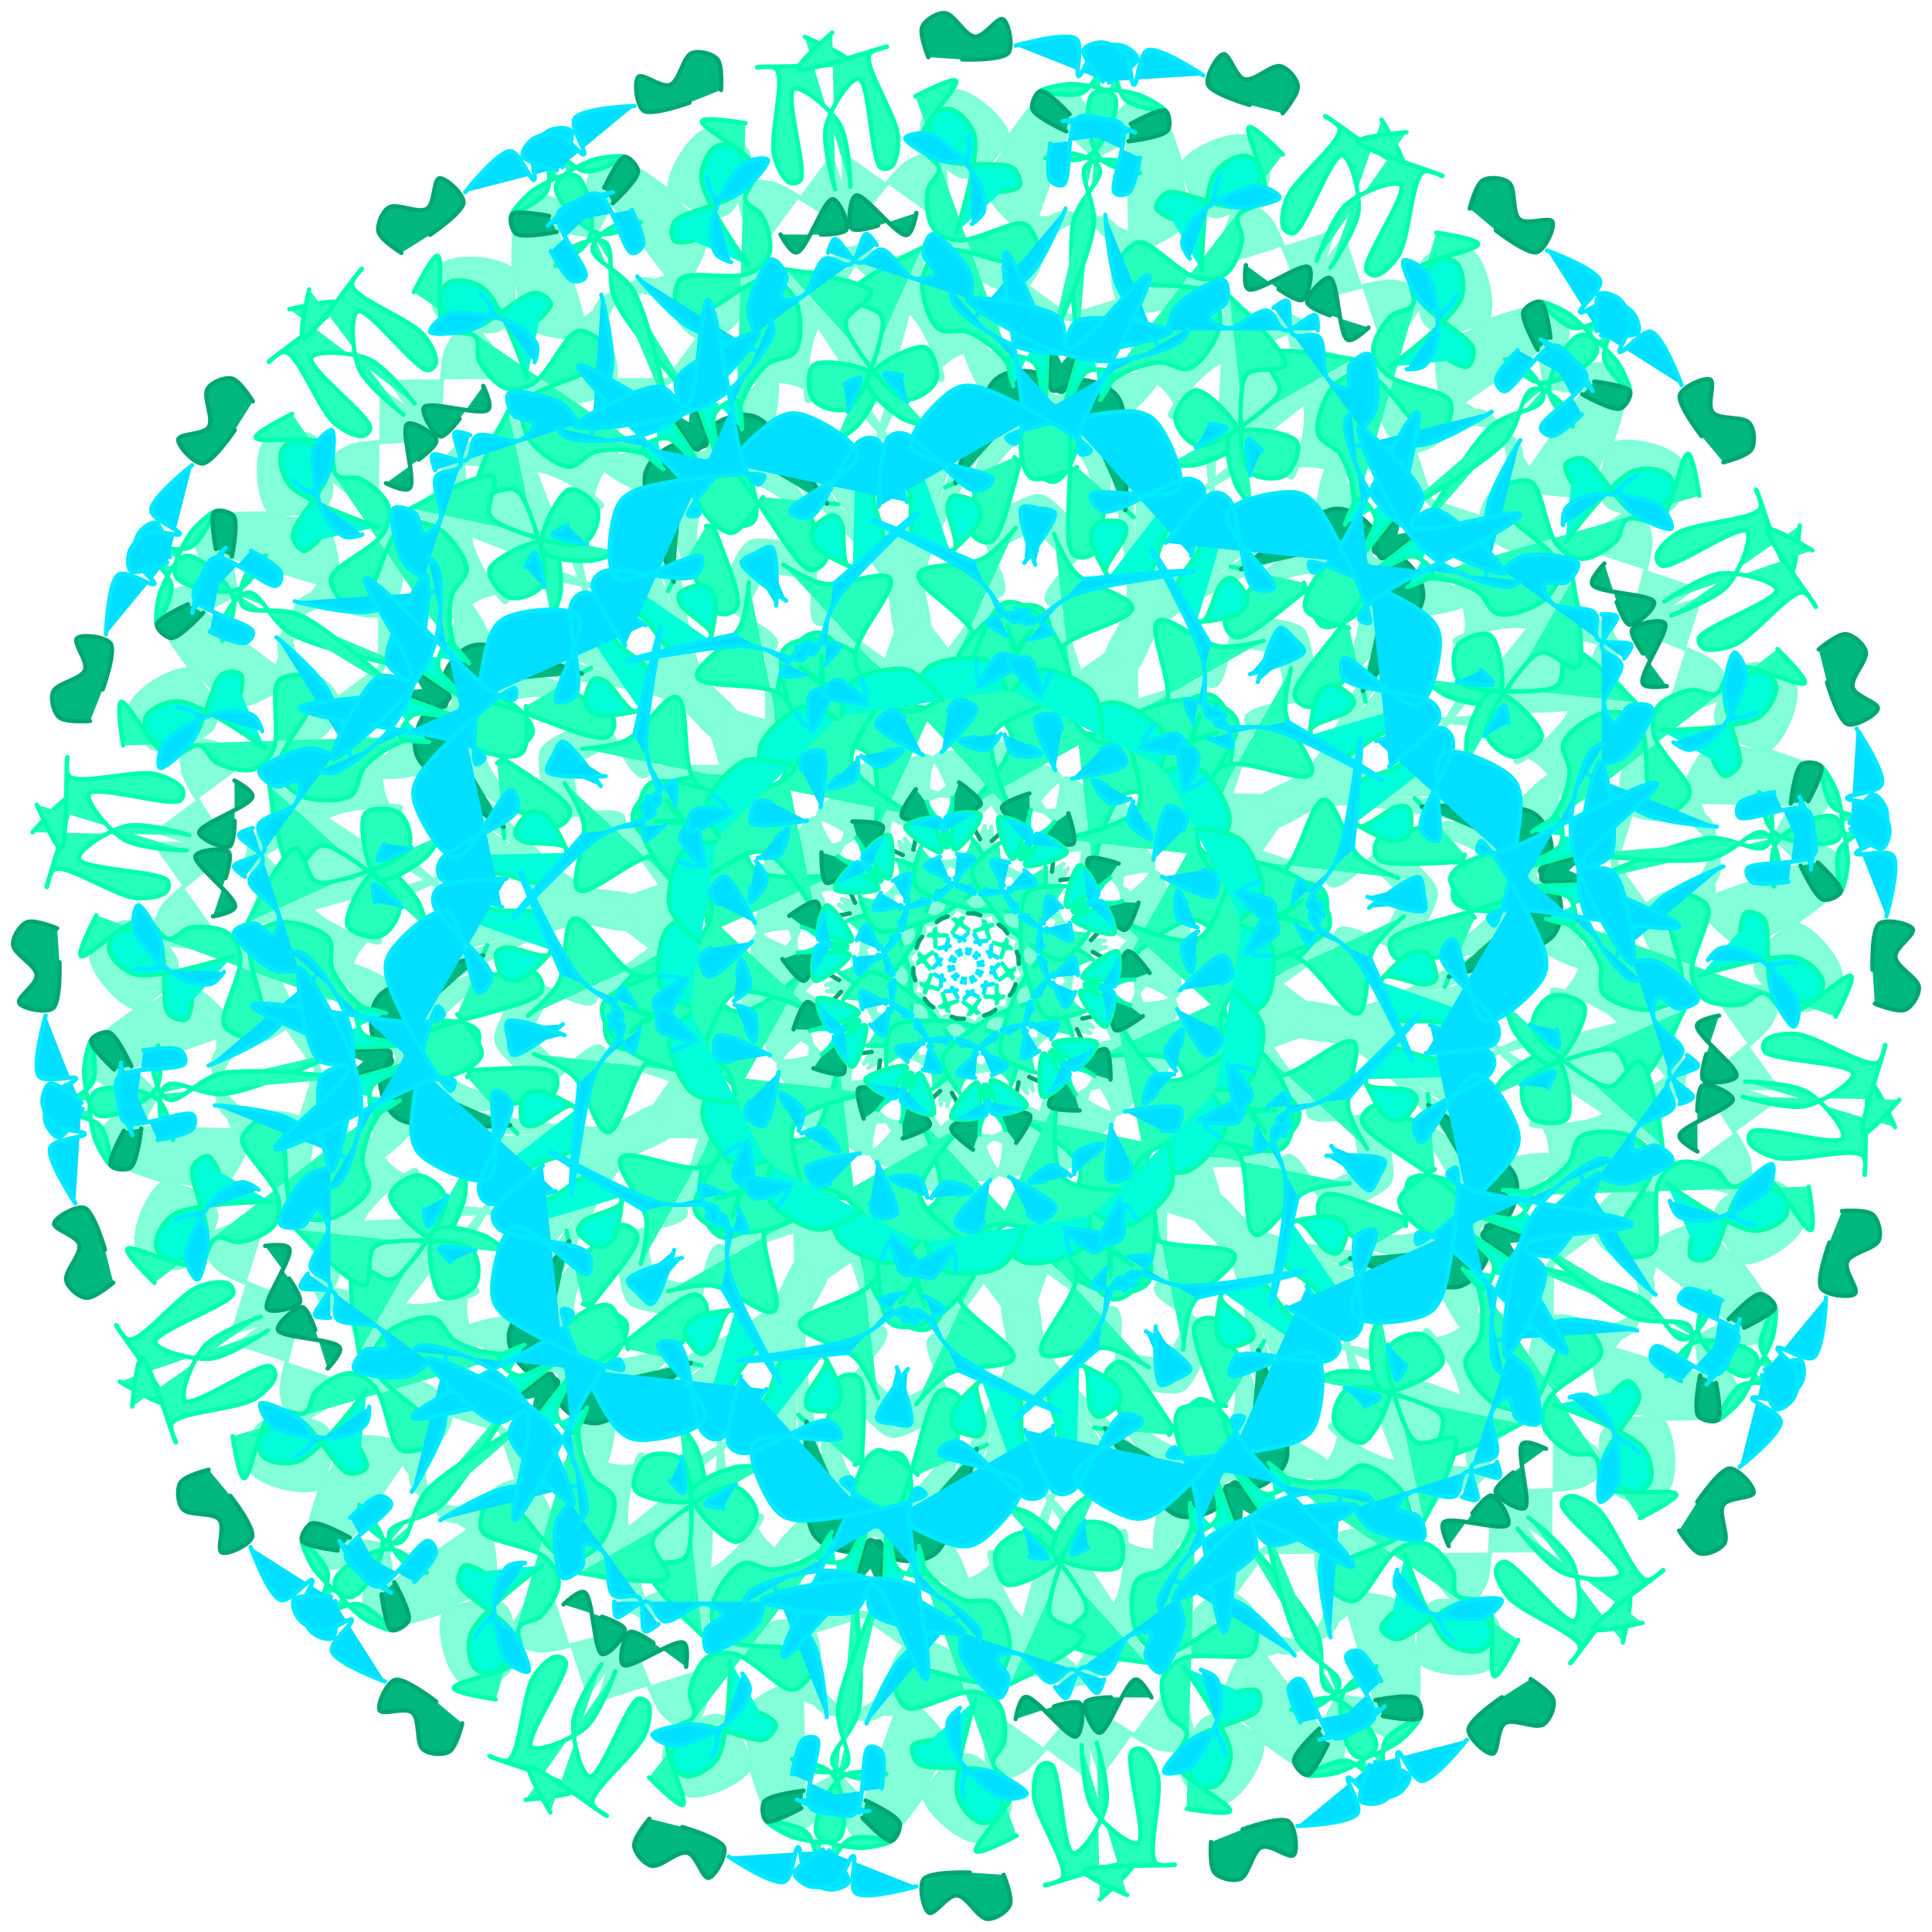
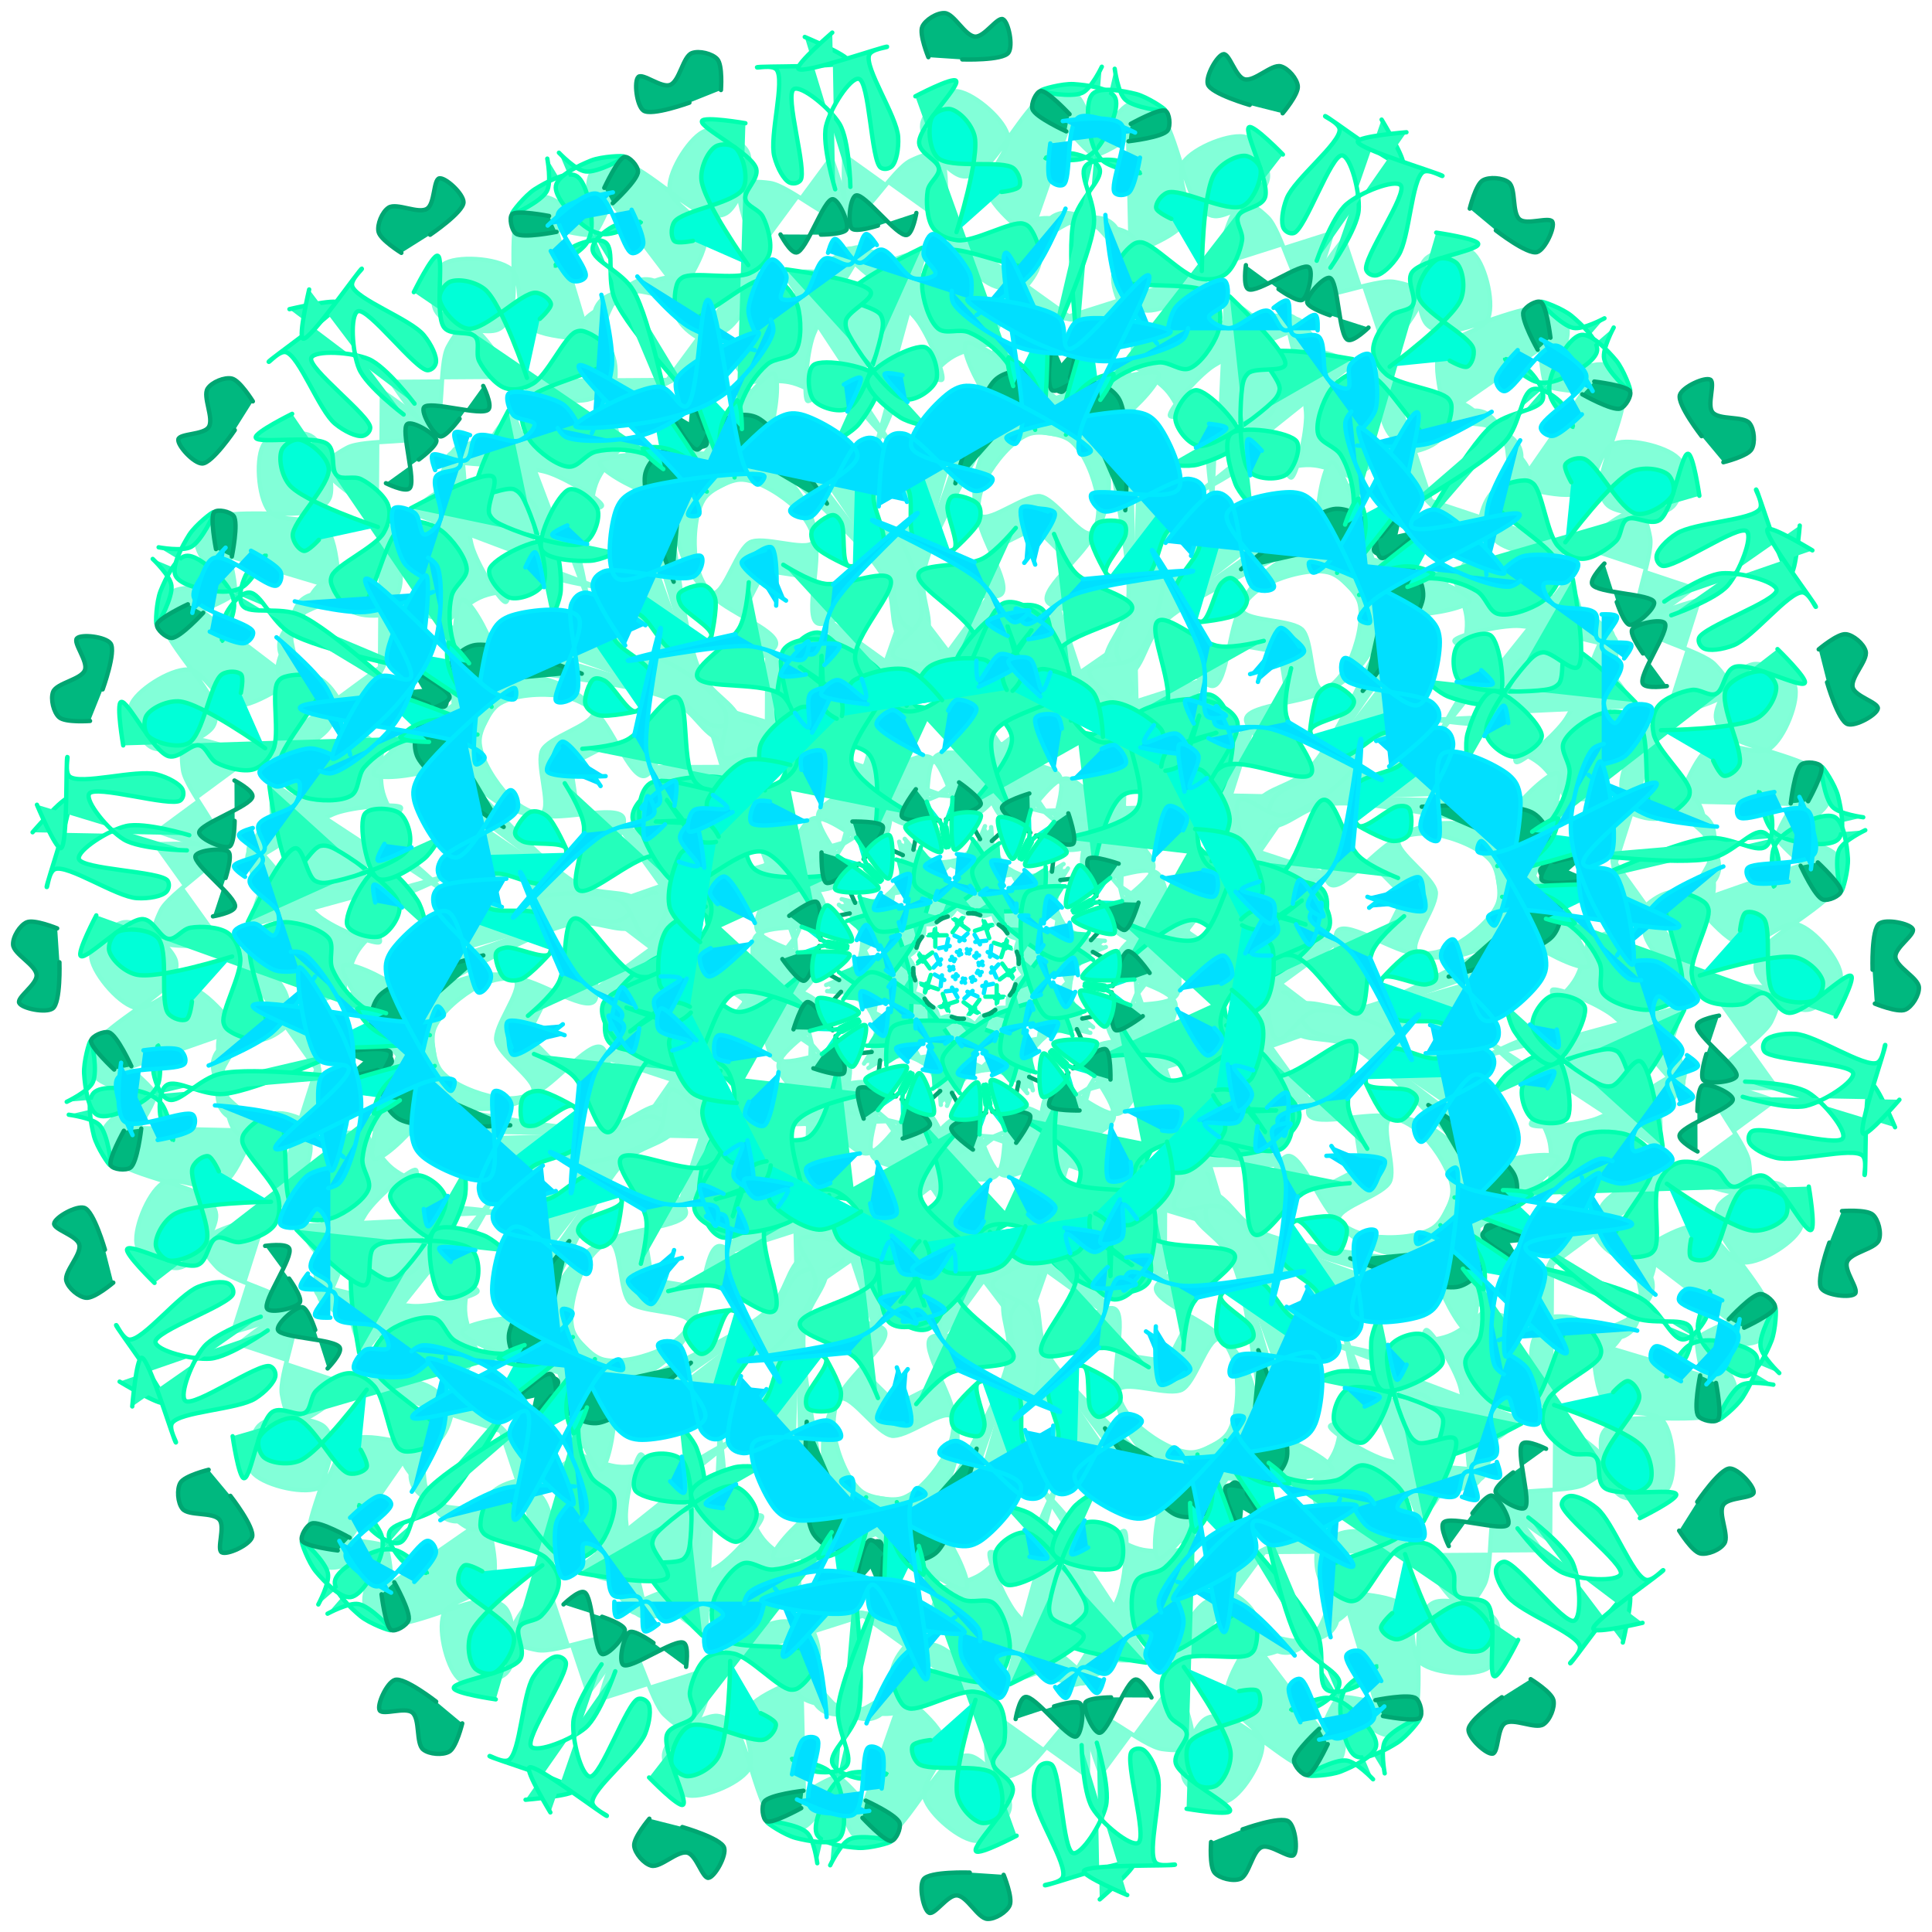
<svg xmlns="http://www.w3.org/2000/svg" xmlns:xlink="http://www.w3.org/1999/xlink" width="855" class="" height="855" viewBox="-17 -17 889 889">
  <style>symbol{overflow: visible;}</style>
  <defs>
    <symbol id="fig1">
      <path d="M-105.5,-65.8C-105.5,-65.8,-99.5,-99.5,-103.5,-111.8C-106.7,-121.8,-117,-124.1,-122.5,-135.8C-132.7,-157.3,-135.3,-226.5,-144.5,-237.8C-147.3,-241.2,-150.3,-242.5,-153.5,-241.8C-158.4,-240.7,-166.7,-229.7,-169.5,-223.8C-171.6,-219.4,-172.8,-211.9,-171.5,-210.8C-170.8,-210.1,-167.6,-211,-167.5,-211.8C-167.2,-213.8,-181.7,-223.2,-191.5,-226.8C-204.2,-231.4,-237.9,-229.9,-238.5,-233.8C-238.9,-236.4,-226.2,-241.7,-218.5,-243.8C-209.3,-246.2,-195.8,-243.7,-186.5,-245.8C-178.9,-247.5,-170.5,-248.5,-166.5,-253.8C-161.9,-259.9,-159,-276,-163.5,-282.8C-168.7,-290.7,-194,-287.2,-201.5,-294.8C-207.7,-301,-203.4,-316,-209.5,-320.8C-216,-325.9,-235,-327,-240.5,-322.8C-245,-319.3,-246.1,-307.4,-244.5,-302.8C-243.4,-299.4,-240.1,-297.4,-236.5,-295.8C-231.4,-293.4,-220.1,-290.9,-215.5,-292.8C-212.4,-294.1,-211.1,-296.7,-209.5,-300.8C-206.1,-309.5,-210.7,-338.6,-205.5,-346.8C-202.7,-351.3,-197.9,-354.1,-193.5,-353.8C-187.3,-353.3,-171.7,-338.7,-172.5,-336.8C-173.1,-335.3,-187.5,-338.8,-187.5,-338.8" fill="#82ffd8" stroke="#80ffd7" stroke-width="2" stroke-linecap="round" />
    </symbol>
    <symbol id="fig2">
      <path d="M-85.5,-40.8C-85.5,-40.8,-77.9,-65.1,-70.5,-67.8C-63,-70.4,-46.3,-53.3,-40.5,-55.8C-36.4,-57.5,-35.1,-64,-34.5,-70.8C-33.4,-83.7,-39.1,-120.6,-46.5,-128.8C-50.1,-132.7,-55.8,-133.8,-59.5,-132.8C-63.2,-131.8,-67.2,-126.2,-68.5,-122.8C-69.5,-120.1,-69.9,-116.2,-68.5,-114.8C-66.8,-113.1,-61.8,-113.2,-57.5,-114.8C-48.9,-117.8,-32.5,-141.3,-23.5,-141.8C-17.9,-142,-13.4,-132.9,-9.5,-132.8C-6.8,-132.7,-4.9,-134.9,-2.5,-136.8C0.7,-139.2,5,-142.1,7.5,-146.8C11.2,-153.6,13.5,-175.8,13.5,-175.8" fill="#82ffd8" stroke="#80ffd7" stroke-width="2" stroke-linecap="round" />
    </symbol>
    <symbol id="fig3">
      <path d="M-104.5,-182.8C-104.5,-182.8,-103.1,-192.4,-99.5,-194.8C-94.1,-198.3,-74,-190.7,-70.5,-194.8C-68,-197.7,-70.5,-204.9,-72.5,-209.8C-74.9,-215.6,-79.8,-222.6,-85.5,-226.8C-91.6,-231.2,-98.9,-233.4,-108.5,-234.8C-123.6,-236.9,-167.3,-236.4,-168.5,-231.8C-169.3,-228.7,-154.3,-220.2,-146.5,-217.8C-139.2,-215.5,-130.9,-215.7,-123.5,-216.8C-116.2,-217.8,-109.6,-224.4,-102.5,-223.8C-94.6,-223.1,-84.1,-216.2,-78.5,-210.8C-74,-206.4,-71.4,-202.2,-69.5,-195.8C-66.7,-186.3,-74.2,-161.2,-68.5,-157.8C-63.2,-154.6,-38.5,-172.8,-38.5,-172.8" fill="#82ffd8" stroke="#80ffd7" stroke-width="2" stroke-linecap="round" />
    </symbol>
    <symbol id="fig4">
      <path d="M-6.5,39.2C-6.5,39.2,-5,25.4,-1.5,24.2C3.2,22.6,14.9,40.4,22.5,40.2C29.5,40,40.1,30.1,42.5,25.2C43.9,22.5,41.2,17.9,42.5,17.2C44.6,16.1,58.5,28.2,58.5,28.2" fill="#82ffd8" stroke="#80ffd7" stroke-width="2" stroke-linecap="round" />
    </symbol>
    <symbol id="fig5">
      <path d="M298.5,-42.8C298.5,-42.8,295.8,-56.7,297.5,-62.8C299.2,-68.7,303.1,-77.6,308.5,-78.8C316.1,-80.4,335.6,-66,341.5,-58.8C345.1,-54.3,346.7,-48.4,346.5,-44.8C346.4,-42.3,344.5,-38.6,343.5,-38.8C341,-39.1,343,-70.1,335.5,-76.8C328.6,-82.9,306,-74.2,302.5,-79.8C299.1,-85,305.9,-100.3,312.5,-107.8C320.4,-116.7,348.2,-119.9,350.5,-126.8C351.8,-130.6,348.2,-134.9,344.5,-138.8C338.2,-145.3,310.3,-151.6,310.5,-156.8C310.7,-161.4,338.5,-168.8,338.5,-168.8" fill="#82ffd8" stroke="#80ffd7" stroke-width="2" stroke-linecap="round" />
    </symbol>
    <symbol id="fig6">
      <path d="M216.5,-103.8C216.5,-103.8,229.4,-131.7,237.5,-133.8C244.1,-135.4,253.8,-122.9,259.5,-122.8C263.1,-122.7,265.7,-123.9,268.5,-126.8C274,-132.4,282.3,-152.2,282.5,-161.8C282.6,-168.4,276.5,-178.8,276.5,-178.8" fill="#82ffd8" stroke="#80ffd7" stroke-width="2" stroke-linecap="round" />
    </symbol>
    <symbol id="fig7">
      <path d="M51.5,59.2C51.5,59.2,73.2,45.6,80.5,44.2C84.6,43.5,87.5,46.6,90.5,45.2C94.5,43.4,96.4,30.5,100.5,30.2C105.9,29.9,115.7,53,120.5,54.2C122.5,54.7,123.6,53.9,125.5,52.2C130.9,47.4,140,12.7,146.5,12.2C151.1,11.9,152.7,26.8,159.5,30.2C168.7,34.9,191.9,34.2,200.5,30.2C205.8,27.8,207.9,18,210.5,18.2C212.6,18.4,212.7,25.3,215.5,27.2C218.9,29.5,226.5,31.5,230.5,29.2C235.9,26.2,241.5,4.2,241.5,4.2" fill="#82ffd8" stroke="#80ffd7" stroke-width="2" stroke-linecap="round" />
    </symbol>
    <symbol id="fig8">
      <path d="M-106.5,-224.8C-106.5,-224.8,-106.7,-249.5,-103.5,-258.8C-100.9,-266.1,-96.2,-272.7,-91.5,-276.8C-87.7,-280.1,-81,-279.1,-78.5,-282.8C-75.5,-287.3,-75.8,-298.1,-77.5,-303.8C-78.9,-308.3,-82.3,-312.9,-85.5,-314.8C-88.1,-316.3,-90.7,-316.6,-94.5,-315.8C-102.2,-314.2,-121.2,-297.8,-127.5,-296.8C-129.8,-296.4,-131.4,-296.5,-132.5,-297.8C-134.4,-299.9,-134.3,-308.4,-133.5,-311.8C-133,-314,-132.6,-315.5,-130.5,-316.8C-125.8,-319.7,-106.4,-315.6,-99.5,-318.8C-95.1,-320.8,-91.7,-323.9,-90.5,-327.8C-89.1,-332.3,-91.2,-340.4,-93.5,-344.8C-95.3,-348.3,-100.8,-349.4,-101.5,-352.8C-102.4,-356.6,-95.3,-362,-96.5,-366.8C-98.3,-373.9,-122.7,-385.8,-121.5,-388.8C-120.6,-391.1,-101.5,-387.8,-101.5,-387.8" fill="#24ffbb" stroke="#00ffaf" stroke-width="2" stroke-linecap="round" />
    </symbol>
    <symbol id="fig9">
      <path d="M58.5,-43.8C58.5,-43.8,63.8,-73.5,72.5,-78.8C81.3,-84.1,104.4,-72.3,111.5,-74.8C114.8,-75.9,115.9,-77.7,117.5,-80.8C120.5,-86.4,124,-101,122.5,-108.8C121.3,-115.1,117.9,-123.1,112.5,-124.8C104.4,-127.2,85.7,-110.2,74.5,-107.8C66.4,-106,57.8,-106,52.5,-107.8C48.9,-109,46.4,-110.4,44.5,-113.8C41.2,-119.6,37.4,-135.6,41.5,-143.8C46.3,-153.3,76.5,-158.2,76.5,-164.8C76.5,-170.4,56.6,-174.4,50.5,-180.8C45.5,-186,40.5,-198.8,40.5,-198.8" fill="#24ffbb" stroke="#00ffaf" stroke-width="2" stroke-linecap="round" />
    </symbol>
    <symbol id="fig10">
      <path d="M23.5,11.2C23.5,11.2,35.9,-9.4,42.5,-10.8C47.7,-11.8,58.5,-2.8,58.5,-2.8" fill="#24ffbb" stroke="#00ffaf" stroke-width="2" stroke-linecap="round" />
    </symbol>
    <symbol id="fig11">
      <path d="M241.5,60.2C241.5,60.2,245.6,52.3,249.5,49.2C254.5,45.2,265.9,37.8,270.5,40.2C275.8,43,279.9,66,276.5,70.2C274,73.3,263.8,72.8,260.5,70.2C257.1,67.6,254.3,58.8,256.5,54.2C259.8,47.5,281.6,41,289.5,39.2C293.7,38.3,296.6,37.6,299.5,39.2C303.3,41.4,304.8,54.2,308.5,54.2C314.2,54.3,330.5,20.2,330.5,20.2" fill="#24ffbb" stroke="#00ffaf" stroke-width="2" stroke-linecap="round" />
    </symbol>
    <symbol id="fig12">
      <path d="M358.5,53.2C358.5,53.2,379.9,53.6,387.5,58.2C394.7,62.6,405.4,75.7,403.5,79.2C401.1,83.7,365.8,72.9,361.5,76.2C360,77.4,359.8,79.7,360.5,81.2C361.7,83.8,367.1,86.8,372.5,88.2C381.7,90.6,407.7,83.1,412.5,87.2C414.8,89.2,413.1,96.2,413.5,96.2C414.3,96.2,413.2,55,416.5,54.2C418.9,53.7,427.5,74.2,427.5,74.2" fill="#24ffbb" stroke="#00ffaf" stroke-width="2" stroke-linecap="round" />
    </symbol>
    <symbol id="fig13">
      <path d="M19.5,4.2C19.5,4.2,22.6,1.3,22.5,1.2C22.4,1.1,15.5,6.2,15.5,6.2" fill="#24ffbb" stroke="#00ffaf" stroke-width="2" stroke-linecap="round" />
    </symbol>
    <symbol id="fig14">
-       <path d="M-229.5,51.2C-229.5,51.2,-222.1,34.5,-224.5,30.2C-226.5,26.6,-234.2,25.3,-239.5,25.2C-245.5,25.2,-256.4,27.4,-258.5,31.2C-260.3,34.5,-258.7,41.9,-254.5,45.2C-245.6,52.4,-195.4,43,-189.5,49.2C-187.3,51.6,-187.7,55.8,-189.5,58.2C-192.5,62.4,-212,62.1,-213.5,66.2C-214.5,69.2,-206.5,77.2,-206.5,77.2" fill="#24ffbb" stroke="#00ffaf" stroke-width="2" stroke-linecap="round" />
-     </symbol>
+       </symbol>
    <symbol id="fig15">
      <path d="M51.5,-283.8C51.5,-283.8,46.2,-327.8,49.5,-342.8C51.7,-352.9,63.1,-361.5,61.5,-366.8C60.4,-370.5,53.7,-373,49.5,-373.8C45.4,-374.5,36.5,-372.1,36.5,-371.8C36.5,-371.3,49.8,-369.8,54.5,-371.8C58.4,-373.4,61.2,-376.8,63.5,-380.8C66.3,-385.7,70.8,-395.6,68.5,-399.8C66.2,-404,55.5,-405.4,49.5,-405.8C44.2,-406.1,34.5,-403.4,34.5,-402.8C34.6,-402,48.7,-399.5,53.5,-401.8C57.7,-403.7,62.5,-413.8,62.5,-413.8" fill="#24ffbb" stroke="#00ffaf" stroke-width="2" stroke-linecap="round" />
    </symbol>
    <symbol id="fig16">
      <path d="M-134.5,-176.8C-134.5,-176.8,-150.4,-216,-147.5,-226.8C-145.8,-233.2,-139.5,-237.7,-134.5,-239.8C-130,-241.6,-121.4,-237.2,-119.5,-239.8C-117.2,-242.9,-126.5,-260.8,-126.5,-260.8" fill="#00b87f" stroke="#00a672" stroke-width="2" stroke-linecap="round" />
    </symbol>
    <symbol id="fig17">
      <path d="M67.5,9.2C67.5,9.2,71.4,-6.2,74.5,-6.8C77.2,-7.3,84.5,3.2,84.5,3.2" fill="#00b87f" stroke="#00a672" stroke-width="2" stroke-linecap="round" />
    </symbol>
    <symbol id="fig18">
      <path d="M379.5,-74.8C379.5,-74.8,381.3,-90.6,384.5,-92.8C386.7,-94.3,392.4,-93.6,393.5,-91.8C395,-89.3,387.5,-75.8,387.5,-75.8" fill="#00b87f" stroke="#00a672" stroke-width="2" stroke-linecap="round" />
    </symbol>
    <symbol id="fig19">
      <path d="M10.5,22.2L13.5,20.2" fill="#00b87f" stroke="#00a672" stroke-width="2" stroke-linecap="round" />
    </symbol>
    <symbol id="fig20">
      <path d="M53.5,24.2L58.5,23.2" fill="#00b87f" stroke="#00a672" stroke-width="2" stroke-linecap="round" />
    </symbol>
    <symbol id="fig21">
      <path d="M311.5,-143.8C311.5,-143.8,305.3,-152.4,306.5,-154.8C307.9,-157.4,319.6,-160,321.5,-157.8C324.2,-154.7,309,-133.6,311.5,-129.8C313,-127.4,322.5,-128.8,322.5,-128.8" fill="#00b87f" stroke="#00a672" stroke-width="2" stroke-linecap="round" />
    </symbol>
    <symbol id="fig22">
      <path d="M338.5,-243.8C338.5,-243.8,327.1,-258.4,328.5,-262.8C329.7,-266.5,340,-271.2,342.5,-269.8C344.9,-268.4,340.8,-258.1,343.5,-254.8C346.4,-251.1,357.7,-253.2,360.5,-249.8C362.8,-247,363.2,-240.7,361.5,-237.8C359.6,-234.5,348.5,-231.8,348.5,-231.8" fill="#00b87f" stroke="#00a672" stroke-width="2" stroke-linecap="round" />
    </symbol>
    <symbol id="fig23">
      <path d="M108.5,-319.8C108.5,-319.8,108.8,-356.4,114.5,-364.8C117.9,-369.8,124.7,-373.1,128.5,-372.8C131.3,-372.5,134.9,-369.6,135.5,-366.8C136.4,-362.8,132.6,-352.4,127.5,-349.8C120.5,-346.1,98.6,-358.3,92.5,-355.8C89.5,-354.5,87.2,-350.8,87.5,-348.8C87.8,-346.8,94.5,-343.8,94.5,-343.8" fill="#00ffd8" stroke="#00ffaf" stroke-width="2" stroke-linecap="round" />
    </symbol>
    <symbol id="fig24">
      <path d="M-92.5,-80.8C-92.5,-80.8,-96.8,-95.6,-94.5,-101.8C-92,-108.4,-81.9,-116.3,-76.5,-118.8C-73.3,-120.3,-69.4,-117.7,-67.5,-119.8C-64.4,-123,-66.8,-142.8,-66.5,-142.8C-66.2,-142.8,-67.9,-123.5,-65.5,-118.8C-64.2,-116,-59.5,-113.8,-59.5,-113.8" fill="#00ffd8" stroke="#00ffaf" stroke-width="2" stroke-linecap="round" />
    </symbol>
    <symbol id="fig25">
      <path d="M63.5,11.2C63.5,11.2,54.5,9.7,54.5,9.2C54.5,8.6,66,10.8,68.5,8.2C71.1,5.6,71.5,-5.7,69.5,-6.8C67.2,-8,52.8,3,53.5,5.2C54.3,7.7,77.5,6.2,77.5,6.2" fill="#00ffd8" stroke="#00ffaf" stroke-width="2" stroke-linecap="round" />
    </symbol>
    <symbol id="fig26">
-       <path d="M260.5,-61.8C260.5,-61.8,270.4,-69,272.5,-67.8C274.5,-66.6,275.3,-59.2,273.5,-55.8C271,-51,253.1,-45.7,253.5,-44.8C254.1,-43.4,297.5,-56.8,297.5,-56.8" fill="#00ffd8" stroke="#00ffaf" stroke-width="2" stroke-linecap="round" />
+       <path d="M260.5,-61.8C260.5,-61.8,270.4,-69,272.5,-67.8C271,-51,253.1,-45.7,253.5,-44.8C254.1,-43.4,297.5,-56.8,297.5,-56.8" fill="#00ffd8" stroke="#00ffaf" stroke-width="2" stroke-linecap="round" />
    </symbol>
    <symbol id="fig27">
      <path d="M65.5,-178.8C65.5,-178.8,57.5,-192.2,57.5,-196.8C57.5,-199.6,58.5,-202.5,60.5,-203.8C63,-205.4,70.6,-205.3,72.5,-203.8C73.7,-202.8,73.8,-200.9,73.5,-198.8C72.9,-194.6,62.7,-184,64.5,-180.8C66.2,-177.7,77.8,-176.2,82.5,-178.8C88,-181.7,88.8,-196.9,93.5,-200.8C96.7,-203.4,103.1,-201.2,104.5,-203.8C106.3,-207.1,98.5,-221.8,98.5,-221.8" fill="#00ffd8" stroke="#00ffaf" stroke-width="2" stroke-linecap="round" />
    </symbol>
    <symbol id="fig28">
-       <path d="M-198.5,-277.8C-198.5,-277.8,-196.5,-283.2,-197.5,-285.8C-198.8,-289.3,-203.5,-293.4,-208.5,-295.8C-215.7,-299.1,-232,-302,-238.5,-299.8C-242.5,-298.4,-247.1,-293.1,-246.5,-291.8C-245.6,-289.9,-230.3,-291.3,-225.5,-293.8C-222.1,-295.5,-218.7,-299,-218.5,-301.8C-218.3,-304.4,-223.5,-309.8,-223.5,-309.8" fill="#00dfff" stroke="#00e9ff" stroke-width="2" stroke-linecap="round" />
-     </symbol>
+       </symbol>
    <symbol id="fig29">
      <path d="M98.5,11.2C98.5,11.2,114.6,-5.7,118.5,-4.8C120.9,-4.2,123,2,122.5,4.2C122.1,6.1,117.5,8.2,117.5,8.2" fill="#00dfff" stroke="#00e9ff" stroke-width="2" stroke-linecap="round" />
    </symbol>
    <symbol id="fig30">
      <path d="M40.5,5.2C40.5,5.2,47.7,-4.3,49.5,-3.8C50.9,-3.4,51.5,4.2,51.5,4.2" fill="#00dfff" stroke="#00e9ff" stroke-width="2" stroke-linecap="round" />
    </symbol>
    <symbol id="fig31">
      <path d="M7.5,9.2L12.5,8.2" fill="#00dfff" stroke="#00e9ff" stroke-width="2" stroke-linecap="round" />
    </symbol>
    <symbol id="fig32">
      <path d="M185.5,-26.8C185.5,-26.8,204.8,-42.4,208.5,-40.8C211,-39.6,210.5,-28.8,210.5,-28.8" fill="#00dfff" stroke="#00e9ff" stroke-width="2" stroke-linecap="round" />
    </symbol>
    <symbol id="fig33">
      <path d="M292.5,-92.8C292.5,-92.8,300.2,-93.9,303.5,-96.8C308.3,-100.9,317.2,-115.6,315.5,-118.8C314.4,-120.8,308.3,-120.9,305.5,-119.8C302.6,-118.6,300.5,-111.6,298.5,-111.8C296.5,-112,293.7,-117.2,293.5,-120.8C293.3,-125.7,302.5,-134.2,301.5,-138.8C300.7,-142.3,293.1,-143.4,292.5,-146.8C291.8,-150.6,300.6,-158.6,299.5,-160.8C298.7,-162.2,292.5,-161.8,292.5,-161.8" fill="#00dfff" stroke="#00e9ff" stroke-width="2" stroke-linecap="round" />
    </symbol>
    <symbol id="fig34">
      <path d="M238.5,-105.8C238.5,-105.8,245.7,-120.1,247.5,-119.8C248.8,-119.6,249.5,-111.8,249.5,-111.8" fill="#00dfff" stroke="#00e9ff" stroke-width="2" stroke-linecap="round" />
    </symbol>
    <symbol id="fig35">
      <path d="M299.5,-4.8C299.5,-4.8,311.3,-23.9,319.5,-30.8C327.7,-37.6,348.5,-45.8,348.5,-45.8" fill="#00dfff" stroke="#00e9ff" stroke-width="2" stroke-linecap="round" />
    </symbol>
    <symbol id="fig36">
      <path d="M138.5,65.2C138.5,65.2,145.9,57.4,147.5,58.2C149.6,59.3,147.6,78.1,146.5,78.2C145.8,78.3,142.5,72.6,143.5,70.2C145.3,66.1,159,65.7,167.5,60.2C180,52.2,207.7,21.5,208.5,22.2C209.3,23,175.5,61.2,175.5,61.2" fill="#00dfff" stroke="#00e9ff" stroke-width="2" stroke-linecap="round" />
    </symbol>
    <symbol id="fig37">
      <path d="M-147.5,-156.8C-147.5,-156.8,-169.7,-172.4,-175.5,-171.8C-178.4,-171.5,-180.2,-169.7,-181.5,-166.8C-184.5,-159.8,-175.4,-130.7,-179.5,-124.8C-181.4,-121.9,-187,-120.4,-188.5,-121.8C-191.6,-124.6,-173.7,-154.6,-178.5,-160.8C-182.7,-166.2,-203.7,-163.6,-210.5,-160.8C-214.5,-159.1,-216.3,-157.2,-218.5,-152.8C-223.5,-142.4,-228.6,-94.5,-225.5,-92.8C-224.6,-92.3,-221.5,-94.6,-221.5,-95.8C-221.5,-97.4,-225.1,-99.8,-229.5,-101.8C-241.8,-107.4,-306.5,-113.9,-306.5,-118.8C-306.5,-122.6,-259.7,-122.9,-257.5,-128.8C-256.3,-132,-265.9,-135.4,-266.5,-140.8C-267.5,-149.9,-250.9,-180.4,-248.5,-179.8C-246.2,-179.2,-248.6,-151.8,-251.5,-139.8C-254,-129.1,-257.2,-119.1,-263.5,-110.8C-270.2,-101.9,-285.3,-90.3,-291.5,-88.8C-294,-88.1,-297.5,-89.8,-297.5,-89.8" fill="#00dfff" stroke="#00e9ff" stroke-width="2" stroke-linecap="round" />
    </symbol>
    <symbol id="fig38">
      <path d="M128.5,-5.8C128.5,-5.8,136.8,-24.9,139.5,-24.8C141.3,-24.7,144.2,-18.6,143.5,-15.8C142.7,-12.2,131,-7.5,131.5,-5.8C131.9,-4.5,140.5,-4.8,140.5,-4.8" fill="#00dfff" stroke="#00e9ff" stroke-width="2" stroke-linecap="round" />
    </symbol>
    <symbol id="fig39">
-       <path d="M406.5,-65.8C406.5,-65.8,414.4,-78.8,417.5,-78.8C419.8,-78.8,422.7,-74.6,423.5,-71.8C424.4,-68.5,423.6,-63,421.5,-59.8C419.2,-56.2,409.1,-53.3,409.5,-51.8C410,-50.1,423.7,-54.1,426.5,-50.8C430.2,-46.4,423.5,-22.8,423.5,-22.8" fill="#00dfff" stroke="#00e9ff" stroke-width="2" stroke-linecap="round" />
-     </symbol>
+       </symbol>
    <symbol id="fig40">
      <path d="M383.5,-77.8C383.5,-77.8,393.8,-57.3,390.5,-51.8C386.9,-45.7,361.7,-48.6,359.5,-44.8C358.5,-43.1,359.8,-40,361.5,-38.8C364.3,-36.7,378.5,-38.8,378.5,-38.8" fill="#00dfff" stroke="#00e9ff" stroke-width="2" stroke-linecap="round" />
    </symbol>
    <symbol id="fig41">
      <path d="M5.5,2.2L6.5,4.2" fill="#00dfff" stroke="#00e9ff" stroke-width="2" stroke-linecap="round" />
    </symbol>
    <symbol id="fig42">
-       <path d="M62.5,9.2C62.5,9.2,67.2,10.4,68.5,9.2C70.3,7.6,69.5,-2.8,69.5,-2.8" fill="#00dfff" stroke="#00e9ff" stroke-width="2" stroke-linecap="round" />
-     </symbol>
+       </symbol>
    <symbol id="fig43">
-       <path d="M101.5,-28.8C101.5,-28.8,98.3,-35,97.5,-34.8C96.5,-34.5,95.7,-24.6,97.5,-21.8C99.1,-19.3,106.5,-17.8,106.5,-17.8" fill="#00dfff" stroke="#00e9ff" stroke-width="2" stroke-linecap="round" />
-     </symbol>
+       </symbol>
    <symbol id="fig44">
      <path d="M34.5,13.2C34.5,13.2,30.8,14.7,30.5,14.2C30,13.4,40.5,3.2,40.5,3.2" fill="#00dfff" stroke="#00e9ff" stroke-width="2" stroke-linecap="round" />
    </symbol>
  </defs>
  <g transform="translate(427.5, 427.5)">
    <g id="layer1">
      <use xlink:href="#fig1" transform="rotate(0)" />
      <use xlink:href="#fig1" transform="rotate(18) scale(-1,1)" />
      <use xlink:href="#fig1" transform="rotate(36)" />
      <use xlink:href="#fig1" transform="rotate(54) scale(-1,1)" />
      <use xlink:href="#fig1" transform="rotate(72)" />
      <use xlink:href="#fig1" transform="rotate(90) scale(-1,1)" />
      <use xlink:href="#fig1" transform="rotate(108)" />
      <use xlink:href="#fig1" transform="rotate(126) scale(-1,1)" />
      <use xlink:href="#fig1" transform="rotate(144)" />
      <use xlink:href="#fig1" transform="rotate(162) scale(-1,1)" />
      <use xlink:href="#fig1" transform="rotate(180)" />
      <use xlink:href="#fig1" transform="rotate(198) scale(-1,1)" />
      <use xlink:href="#fig1" transform="rotate(216)" />
      <use xlink:href="#fig1" transform="rotate(234) scale(-1,1)" />
      <use xlink:href="#fig1" transform="rotate(252)" />
      <use xlink:href="#fig1" transform="rotate(270) scale(-1,1)" />
      <use xlink:href="#fig1" transform="rotate(288)" />
      <use xlink:href="#fig1" transform="rotate(306) scale(-1,1)" />
      <use xlink:href="#fig1" transform="rotate(324)" />
      <use xlink:href="#fig1" transform="rotate(342) scale(-1,1)" />
    </g>
    <g id="layer2">
      <use xlink:href="#fig2" transform="rotate(0)" />
      <use xlink:href="#fig2" transform="rotate(18) scale(-1,1)" />
      <use xlink:href="#fig2" transform="rotate(36)" />
      <use xlink:href="#fig2" transform="rotate(54) scale(-1,1)" />
      <use xlink:href="#fig2" transform="rotate(72)" />
      <use xlink:href="#fig2" transform="rotate(90) scale(-1,1)" />
      <use xlink:href="#fig2" transform="rotate(108)" />
      <use xlink:href="#fig2" transform="rotate(126) scale(-1,1)" />
      <use xlink:href="#fig2" transform="rotate(144)" />
      <use xlink:href="#fig2" transform="rotate(162) scale(-1,1)" />
      <use xlink:href="#fig2" transform="rotate(180)" />
      <use xlink:href="#fig2" transform="rotate(198) scale(-1,1)" />
      <use xlink:href="#fig2" transform="rotate(216)" />
      <use xlink:href="#fig2" transform="rotate(234) scale(-1,1)" />
      <use xlink:href="#fig2" transform="rotate(252)" />
      <use xlink:href="#fig2" transform="rotate(270) scale(-1,1)" />
      <use xlink:href="#fig2" transform="rotate(288)" />
      <use xlink:href="#fig2" transform="rotate(306) scale(-1,1)" />
      <use xlink:href="#fig2" transform="rotate(324)" />
      <use xlink:href="#fig2" transform="rotate(342) scale(-1,1)" />
    </g>
    <g id="layer3">
      <use xlink:href="#fig3" transform="rotate(0)" />
      <use xlink:href="#fig3" transform="rotate(18) scale(-1,1)" />
      <use xlink:href="#fig3" transform="rotate(36)" />
      <use xlink:href="#fig3" transform="rotate(54) scale(-1,1)" />
      <use xlink:href="#fig3" transform="rotate(72)" />
      <use xlink:href="#fig3" transform="rotate(90) scale(-1,1)" />
      <use xlink:href="#fig3" transform="rotate(108)" />
      <use xlink:href="#fig3" transform="rotate(126) scale(-1,1)" />
      <use xlink:href="#fig3" transform="rotate(144)" />
      <use xlink:href="#fig3" transform="rotate(162) scale(-1,1)" />
      <use xlink:href="#fig3" transform="rotate(180)" />
      <use xlink:href="#fig3" transform="rotate(198) scale(-1,1)" />
      <use xlink:href="#fig3" transform="rotate(216)" />
      <use xlink:href="#fig3" transform="rotate(234) scale(-1,1)" />
      <use xlink:href="#fig3" transform="rotate(252)" />
      <use xlink:href="#fig3" transform="rotate(270) scale(-1,1)" />
      <use xlink:href="#fig3" transform="rotate(288)" />
      <use xlink:href="#fig3" transform="rotate(306) scale(-1,1)" />
      <use xlink:href="#fig3" transform="rotate(324)" />
      <use xlink:href="#fig3" transform="rotate(342) scale(-1,1)" />
    </g>
    <g id="layer4">
      <use xlink:href="#fig4" transform="rotate(0)" />
      <use xlink:href="#fig4" transform="rotate(18) scale(-1,1)" />
      <use xlink:href="#fig4" transform="rotate(36)" />
      <use xlink:href="#fig4" transform="rotate(54) scale(-1,1)" />
      <use xlink:href="#fig4" transform="rotate(72)" />
      <use xlink:href="#fig4" transform="rotate(90) scale(-1,1)" />
      <use xlink:href="#fig4" transform="rotate(108)" />
      <use xlink:href="#fig4" transform="rotate(126) scale(-1,1)" />
      <use xlink:href="#fig4" transform="rotate(144)" />
      <use xlink:href="#fig4" transform="rotate(162) scale(-1,1)" />
      <use xlink:href="#fig4" transform="rotate(180)" />
      <use xlink:href="#fig4" transform="rotate(198) scale(-1,1)" />
      <use xlink:href="#fig4" transform="rotate(216)" />
      <use xlink:href="#fig4" transform="rotate(234) scale(-1,1)" />
      <use xlink:href="#fig4" transform="rotate(252)" />
      <use xlink:href="#fig4" transform="rotate(270) scale(-1,1)" />
      <use xlink:href="#fig4" transform="rotate(288)" />
      <use xlink:href="#fig4" transform="rotate(306) scale(-1,1)" />
      <use xlink:href="#fig4" transform="rotate(324)" />
      <use xlink:href="#fig4" transform="rotate(342) scale(-1,1)" />
    </g>
    <g id="layer5">
      <use xlink:href="#fig5" transform="rotate(0)" />
      <use xlink:href="#fig5" transform="rotate(18) scale(-1,1)" />
      <use xlink:href="#fig5" transform="rotate(36)" />
      <use xlink:href="#fig5" transform="rotate(54) scale(-1,1)" />
      <use xlink:href="#fig5" transform="rotate(72)" />
      <use xlink:href="#fig5" transform="rotate(90) scale(-1,1)" />
      <use xlink:href="#fig5" transform="rotate(108)" />
      <use xlink:href="#fig5" transform="rotate(126) scale(-1,1)" />
      <use xlink:href="#fig5" transform="rotate(144)" />
      <use xlink:href="#fig5" transform="rotate(162) scale(-1,1)" />
      <use xlink:href="#fig5" transform="rotate(180)" />
      <use xlink:href="#fig5" transform="rotate(198) scale(-1,1)" />
      <use xlink:href="#fig5" transform="rotate(216)" />
      <use xlink:href="#fig5" transform="rotate(234) scale(-1,1)" />
      <use xlink:href="#fig5" transform="rotate(252)" />
      <use xlink:href="#fig5" transform="rotate(270) scale(-1,1)" />
      <use xlink:href="#fig5" transform="rotate(288)" />
      <use xlink:href="#fig5" transform="rotate(306) scale(-1,1)" />
      <use xlink:href="#fig5" transform="rotate(324)" />
      <use xlink:href="#fig5" transform="rotate(342) scale(-1,1)" />
    </g>
    <g id="layer6">
      <use xlink:href="#fig6" transform="rotate(0)" />
      <use xlink:href="#fig6" transform="rotate(18) scale(-1,1)" />
      <use xlink:href="#fig6" transform="rotate(36)" />
      <use xlink:href="#fig6" transform="rotate(54) scale(-1,1)" />
      <use xlink:href="#fig6" transform="rotate(72)" />
      <use xlink:href="#fig6" transform="rotate(90) scale(-1,1)" />
      <use xlink:href="#fig6" transform="rotate(108)" />
      <use xlink:href="#fig6" transform="rotate(126) scale(-1,1)" />
      <use xlink:href="#fig6" transform="rotate(144)" />
      <use xlink:href="#fig6" transform="rotate(162) scale(-1,1)" />
      <use xlink:href="#fig6" transform="rotate(180)" />
      <use xlink:href="#fig6" transform="rotate(198) scale(-1,1)" />
      <use xlink:href="#fig6" transform="rotate(216)" />
      <use xlink:href="#fig6" transform="rotate(234) scale(-1,1)" />
      <use xlink:href="#fig6" transform="rotate(252)" />
      <use xlink:href="#fig6" transform="rotate(270) scale(-1,1)" />
      <use xlink:href="#fig6" transform="rotate(288)" />
      <use xlink:href="#fig6" transform="rotate(306) scale(-1,1)" />
      <use xlink:href="#fig6" transform="rotate(324)" />
      <use xlink:href="#fig6" transform="rotate(342) scale(-1,1)" />
    </g>
    <g id="layer7">
      <use xlink:href="#fig7" transform="rotate(0)" />
      <use xlink:href="#fig7" transform="rotate(18) scale(-1,1)" />
      <use xlink:href="#fig7" transform="rotate(36)" />
      <use xlink:href="#fig7" transform="rotate(54) scale(-1,1)" />
      <use xlink:href="#fig7" transform="rotate(72)" />
      <use xlink:href="#fig7" transform="rotate(90) scale(-1,1)" />
      <use xlink:href="#fig7" transform="rotate(108)" />
      <use xlink:href="#fig7" transform="rotate(126) scale(-1,1)" />
      <use xlink:href="#fig7" transform="rotate(144)" />
      <use xlink:href="#fig7" transform="rotate(162) scale(-1,1)" />
      <use xlink:href="#fig7" transform="rotate(180)" />
      <use xlink:href="#fig7" transform="rotate(198) scale(-1,1)" />
      <use xlink:href="#fig7" transform="rotate(216)" />
      <use xlink:href="#fig7" transform="rotate(234) scale(-1,1)" />
      <use xlink:href="#fig7" transform="rotate(252)" />
      <use xlink:href="#fig7" transform="rotate(270) scale(-1,1)" />
      <use xlink:href="#fig7" transform="rotate(288)" />
      <use xlink:href="#fig7" transform="rotate(306) scale(-1,1)" />
      <use xlink:href="#fig7" transform="rotate(324)" />
      <use xlink:href="#fig7" transform="rotate(342) scale(-1,1)" />
    </g>
    <g id="layer8">
      <use xlink:href="#fig8" transform="rotate(0)" />
      <use xlink:href="#fig8" transform="rotate(18) scale(-1,1)" />
      <use xlink:href="#fig8" transform="rotate(36)" />
      <use xlink:href="#fig8" transform="rotate(54) scale(-1,1)" />
      <use xlink:href="#fig8" transform="rotate(72)" />
      <use xlink:href="#fig8" transform="rotate(90) scale(-1,1)" />
      <use xlink:href="#fig8" transform="rotate(108)" />
      <use xlink:href="#fig8" transform="rotate(126) scale(-1,1)" />
      <use xlink:href="#fig8" transform="rotate(144)" />
      <use xlink:href="#fig8" transform="rotate(162) scale(-1,1)" />
      <use xlink:href="#fig8" transform="rotate(180)" />
      <use xlink:href="#fig8" transform="rotate(198) scale(-1,1)" />
      <use xlink:href="#fig8" transform="rotate(216)" />
      <use xlink:href="#fig8" transform="rotate(234) scale(-1,1)" />
      <use xlink:href="#fig8" transform="rotate(252)" />
      <use xlink:href="#fig8" transform="rotate(270) scale(-1,1)" />
      <use xlink:href="#fig8" transform="rotate(288)" />
      <use xlink:href="#fig8" transform="rotate(306) scale(-1,1)" />
      <use xlink:href="#fig8" transform="rotate(324)" />
      <use xlink:href="#fig8" transform="rotate(342) scale(-1,1)" />
    </g>
    <g id="layer9">
      <use xlink:href="#fig9" transform="rotate(0)" />
      <use xlink:href="#fig9" transform="rotate(18) scale(-1,1)" />
      <use xlink:href="#fig9" transform="rotate(36)" />
      <use xlink:href="#fig9" transform="rotate(54) scale(-1,1)" />
      <use xlink:href="#fig9" transform="rotate(72)" />
      <use xlink:href="#fig9" transform="rotate(90) scale(-1,1)" />
      <use xlink:href="#fig9" transform="rotate(108)" />
      <use xlink:href="#fig9" transform="rotate(126) scale(-1,1)" />
      <use xlink:href="#fig9" transform="rotate(144)" />
      <use xlink:href="#fig9" transform="rotate(162) scale(-1,1)" />
      <use xlink:href="#fig9" transform="rotate(180)" />
      <use xlink:href="#fig9" transform="rotate(198) scale(-1,1)" />
      <use xlink:href="#fig9" transform="rotate(216)" />
      <use xlink:href="#fig9" transform="rotate(234) scale(-1,1)" />
      <use xlink:href="#fig9" transform="rotate(252)" />
      <use xlink:href="#fig9" transform="rotate(270) scale(-1,1)" />
      <use xlink:href="#fig9" transform="rotate(288)" />
      <use xlink:href="#fig9" transform="rotate(306) scale(-1,1)" />
      <use xlink:href="#fig9" transform="rotate(324)" />
      <use xlink:href="#fig9" transform="rotate(342) scale(-1,1)" />
    </g>
    <g id="layer10">
      <use xlink:href="#fig10" transform="rotate(0)" />
      <use xlink:href="#fig10" transform="rotate(18) scale(-1,1)" />
      <use xlink:href="#fig10" transform="rotate(36)" />
      <use xlink:href="#fig10" transform="rotate(54) scale(-1,1)" />
      <use xlink:href="#fig10" transform="rotate(72)" />
      <use xlink:href="#fig10" transform="rotate(90) scale(-1,1)" />
      <use xlink:href="#fig10" transform="rotate(108)" />
      <use xlink:href="#fig10" transform="rotate(126) scale(-1,1)" />
      <use xlink:href="#fig10" transform="rotate(144)" />
      <use xlink:href="#fig10" transform="rotate(162) scale(-1,1)" />
      <use xlink:href="#fig10" transform="rotate(180)" />
      <use xlink:href="#fig10" transform="rotate(198) scale(-1,1)" />
      <use xlink:href="#fig10" transform="rotate(216)" />
      <use xlink:href="#fig10" transform="rotate(234) scale(-1,1)" />
      <use xlink:href="#fig10" transform="rotate(252)" />
      <use xlink:href="#fig10" transform="rotate(270) scale(-1,1)" />
      <use xlink:href="#fig10" transform="rotate(288)" />
      <use xlink:href="#fig10" transform="rotate(306) scale(-1,1)" />
      <use xlink:href="#fig10" transform="rotate(324)" />
      <use xlink:href="#fig10" transform="rotate(342) scale(-1,1)" />
    </g>
    <g id="layer11">
      <use xlink:href="#fig11" transform="rotate(0)" />
      <use xlink:href="#fig11" transform="rotate(18) scale(-1,1)" />
      <use xlink:href="#fig11" transform="rotate(36)" />
      <use xlink:href="#fig11" transform="rotate(54) scale(-1,1)" />
      <use xlink:href="#fig11" transform="rotate(72)" />
      <use xlink:href="#fig11" transform="rotate(90) scale(-1,1)" />
      <use xlink:href="#fig11" transform="rotate(108)" />
      <use xlink:href="#fig11" transform="rotate(126) scale(-1,1)" />
      <use xlink:href="#fig11" transform="rotate(144)" />
      <use xlink:href="#fig11" transform="rotate(162) scale(-1,1)" />
      <use xlink:href="#fig11" transform="rotate(180)" />
      <use xlink:href="#fig11" transform="rotate(198) scale(-1,1)" />
      <use xlink:href="#fig11" transform="rotate(216)" />
      <use xlink:href="#fig11" transform="rotate(234) scale(-1,1)" />
      <use xlink:href="#fig11" transform="rotate(252)" />
      <use xlink:href="#fig11" transform="rotate(270) scale(-1,1)" />
      <use xlink:href="#fig11" transform="rotate(288)" />
      <use xlink:href="#fig11" transform="rotate(306) scale(-1,1)" />
      <use xlink:href="#fig11" transform="rotate(324)" />
      <use xlink:href="#fig11" transform="rotate(342) scale(-1,1)" />
    </g>
    <g id="layer12">
      <use xlink:href="#fig12" transform="rotate(0)" />
      <use xlink:href="#fig12" transform="rotate(18) scale(-1,1)" />
      <use xlink:href="#fig12" transform="rotate(36)" />
      <use xlink:href="#fig12" transform="rotate(54) scale(-1,1)" />
      <use xlink:href="#fig12" transform="rotate(72)" />
      <use xlink:href="#fig12" transform="rotate(90) scale(-1,1)" />
      <use xlink:href="#fig12" transform="rotate(108)" />
      <use xlink:href="#fig12" transform="rotate(126) scale(-1,1)" />
      <use xlink:href="#fig12" transform="rotate(144)" />
      <use xlink:href="#fig12" transform="rotate(162) scale(-1,1)" />
      <use xlink:href="#fig12" transform="rotate(180)" />
      <use xlink:href="#fig12" transform="rotate(198) scale(-1,1)" />
      <use xlink:href="#fig12" transform="rotate(216)" />
      <use xlink:href="#fig12" transform="rotate(234) scale(-1,1)" />
      <use xlink:href="#fig12" transform="rotate(252)" />
      <use xlink:href="#fig12" transform="rotate(270) scale(-1,1)" />
      <use xlink:href="#fig12" transform="rotate(288)" />
      <use xlink:href="#fig12" transform="rotate(306) scale(-1,1)" />
      <use xlink:href="#fig12" transform="rotate(324)" />
      <use xlink:href="#fig12" transform="rotate(342) scale(-1,1)" />
    </g>
    <g id="layer13">
      <use xlink:href="#fig13" transform="rotate(0)" />
      <use xlink:href="#fig13" transform="rotate(18) scale(-1,1)" />
      <use xlink:href="#fig13" transform="rotate(36)" />
      <use xlink:href="#fig13" transform="rotate(54) scale(-1,1)" />
      <use xlink:href="#fig13" transform="rotate(72)" />
      <use xlink:href="#fig13" transform="rotate(90) scale(-1,1)" />
      <use xlink:href="#fig13" transform="rotate(108)" />
      <use xlink:href="#fig13" transform="rotate(126) scale(-1,1)" />
      <use xlink:href="#fig13" transform="rotate(144)" />
      <use xlink:href="#fig13" transform="rotate(162) scale(-1,1)" />
      <use xlink:href="#fig13" transform="rotate(180)" />
      <use xlink:href="#fig13" transform="rotate(198) scale(-1,1)" />
      <use xlink:href="#fig13" transform="rotate(216)" />
      <use xlink:href="#fig13" transform="rotate(234) scale(-1,1)" />
      <use xlink:href="#fig13" transform="rotate(252)" />
      <use xlink:href="#fig13" transform="rotate(270) scale(-1,1)" />
      <use xlink:href="#fig13" transform="rotate(288)" />
      <use xlink:href="#fig13" transform="rotate(306) scale(-1,1)" />
      <use xlink:href="#fig13" transform="rotate(324)" />
      <use xlink:href="#fig13" transform="rotate(342) scale(-1,1)" />
    </g>
    <g id="layer14">
      <use xlink:href="#fig14" transform="rotate(0)" />
      <use xlink:href="#fig14" transform="rotate(18) scale(-1,1)" />
      <use xlink:href="#fig14" transform="rotate(36)" />
      <use xlink:href="#fig14" transform="rotate(54) scale(-1,1)" />
      <use xlink:href="#fig14" transform="rotate(72)" />
      <use xlink:href="#fig14" transform="rotate(90) scale(-1,1)" />
      <use xlink:href="#fig14" transform="rotate(108)" />
      <use xlink:href="#fig14" transform="rotate(126) scale(-1,1)" />
      <use xlink:href="#fig14" transform="rotate(144)" />
      <use xlink:href="#fig14" transform="rotate(162) scale(-1,1)" />
      <use xlink:href="#fig14" transform="rotate(180)" />
      <use xlink:href="#fig14" transform="rotate(198) scale(-1,1)" />
      <use xlink:href="#fig14" transform="rotate(216)" />
      <use xlink:href="#fig14" transform="rotate(234) scale(-1,1)" />
      <use xlink:href="#fig14" transform="rotate(252)" />
      <use xlink:href="#fig14" transform="rotate(270) scale(-1,1)" />
      <use xlink:href="#fig14" transform="rotate(288)" />
      <use xlink:href="#fig14" transform="rotate(306) scale(-1,1)" />
      <use xlink:href="#fig14" transform="rotate(324)" />
      <use xlink:href="#fig14" transform="rotate(342) scale(-1,1)" />
    </g>
    <g id="layer15">
      <use xlink:href="#fig15" transform="rotate(0)" />
      <use xlink:href="#fig15" transform="rotate(18) scale(-1,1)" />
      <use xlink:href="#fig15" transform="rotate(36)" />
      <use xlink:href="#fig15" transform="rotate(54) scale(-1,1)" />
      <use xlink:href="#fig15" transform="rotate(72)" />
      <use xlink:href="#fig15" transform="rotate(90) scale(-1,1)" />
      <use xlink:href="#fig15" transform="rotate(108)" />
      <use xlink:href="#fig15" transform="rotate(126) scale(-1,1)" />
      <use xlink:href="#fig15" transform="rotate(144)" />
      <use xlink:href="#fig15" transform="rotate(162) scale(-1,1)" />
      <use xlink:href="#fig15" transform="rotate(180)" />
      <use xlink:href="#fig15" transform="rotate(198) scale(-1,1)" />
      <use xlink:href="#fig15" transform="rotate(216)" />
      <use xlink:href="#fig15" transform="rotate(234) scale(-1,1)" />
      <use xlink:href="#fig15" transform="rotate(252)" />
      <use xlink:href="#fig15" transform="rotate(270) scale(-1,1)" />
      <use xlink:href="#fig15" transform="rotate(288)" />
      <use xlink:href="#fig15" transform="rotate(306) scale(-1,1)" />
      <use xlink:href="#fig15" transform="rotate(324)" />
      <use xlink:href="#fig15" transform="rotate(342) scale(-1,1)" />
    </g>
    <g id="layer16">
      <use xlink:href="#fig16" transform="rotate(0)" />
      <use xlink:href="#fig16" transform="rotate(18) scale(-1,1)" />
      <use xlink:href="#fig16" transform="rotate(36)" />
      <use xlink:href="#fig16" transform="rotate(54) scale(-1,1)" />
      <use xlink:href="#fig16" transform="rotate(72)" />
      <use xlink:href="#fig16" transform="rotate(90) scale(-1,1)" />
      <use xlink:href="#fig16" transform="rotate(108)" />
      <use xlink:href="#fig16" transform="rotate(126) scale(-1,1)" />
      <use xlink:href="#fig16" transform="rotate(144)" />
      <use xlink:href="#fig16" transform="rotate(162) scale(-1,1)" />
      <use xlink:href="#fig16" transform="rotate(180)" />
      <use xlink:href="#fig16" transform="rotate(198) scale(-1,1)" />
      <use xlink:href="#fig16" transform="rotate(216)" />
      <use xlink:href="#fig16" transform="rotate(234) scale(-1,1)" />
      <use xlink:href="#fig16" transform="rotate(252)" />
      <use xlink:href="#fig16" transform="rotate(270) scale(-1,1)" />
      <use xlink:href="#fig16" transform="rotate(288)" />
      <use xlink:href="#fig16" transform="rotate(306) scale(-1,1)" />
      <use xlink:href="#fig16" transform="rotate(324)" />
      <use xlink:href="#fig16" transform="rotate(342) scale(-1,1)" />
    </g>
    <g id="layer17">
      <use xlink:href="#fig17" transform="rotate(0)" />
      <use xlink:href="#fig17" transform="rotate(18) scale(-1,1)" />
      <use xlink:href="#fig17" transform="rotate(36)" />
      <use xlink:href="#fig17" transform="rotate(54) scale(-1,1)" />
      <use xlink:href="#fig17" transform="rotate(72)" />
      <use xlink:href="#fig17" transform="rotate(90) scale(-1,1)" />
      <use xlink:href="#fig17" transform="rotate(108)" />
      <use xlink:href="#fig17" transform="rotate(126) scale(-1,1)" />
      <use xlink:href="#fig17" transform="rotate(144)" />
      <use xlink:href="#fig17" transform="rotate(162) scale(-1,1)" />
      <use xlink:href="#fig17" transform="rotate(180)" />
      <use xlink:href="#fig17" transform="rotate(198) scale(-1,1)" />
      <use xlink:href="#fig17" transform="rotate(216)" />
      <use xlink:href="#fig17" transform="rotate(234) scale(-1,1)" />
      <use xlink:href="#fig17" transform="rotate(252)" />
      <use xlink:href="#fig17" transform="rotate(270) scale(-1,1)" />
      <use xlink:href="#fig17" transform="rotate(288)" />
      <use xlink:href="#fig17" transform="rotate(306) scale(-1,1)" />
      <use xlink:href="#fig17" transform="rotate(324)" />
      <use xlink:href="#fig17" transform="rotate(342) scale(-1,1)" />
    </g>
    <g id="layer18">
      <use xlink:href="#fig18" transform="rotate(0)" />
      <use xlink:href="#fig18" transform="rotate(18) scale(-1,1)" />
      <use xlink:href="#fig18" transform="rotate(36)" />
      <use xlink:href="#fig18" transform="rotate(54) scale(-1,1)" />
      <use xlink:href="#fig18" transform="rotate(72)" />
      <use xlink:href="#fig18" transform="rotate(90) scale(-1,1)" />
      <use xlink:href="#fig18" transform="rotate(108)" />
      <use xlink:href="#fig18" transform="rotate(126) scale(-1,1)" />
      <use xlink:href="#fig18" transform="rotate(144)" />
      <use xlink:href="#fig18" transform="rotate(162) scale(-1,1)" />
      <use xlink:href="#fig18" transform="rotate(180)" />
      <use xlink:href="#fig18" transform="rotate(198) scale(-1,1)" />
      <use xlink:href="#fig18" transform="rotate(216)" />
      <use xlink:href="#fig18" transform="rotate(234) scale(-1,1)" />
      <use xlink:href="#fig18" transform="rotate(252)" />
      <use xlink:href="#fig18" transform="rotate(270) scale(-1,1)" />
      <use xlink:href="#fig18" transform="rotate(288)" />
      <use xlink:href="#fig18" transform="rotate(306) scale(-1,1)" />
      <use xlink:href="#fig18" transform="rotate(324)" />
      <use xlink:href="#fig18" transform="rotate(342) scale(-1,1)" />
    </g>
    <g id="layer19">
      <use xlink:href="#fig19" transform="rotate(0)" />
      <use xlink:href="#fig19" transform="rotate(18) scale(-1,1)" />
      <use xlink:href="#fig19" transform="rotate(36)" />
      <use xlink:href="#fig19" transform="rotate(54) scale(-1,1)" />
      <use xlink:href="#fig19" transform="rotate(72)" />
      <use xlink:href="#fig19" transform="rotate(90) scale(-1,1)" />
      <use xlink:href="#fig19" transform="rotate(108)" />
      <use xlink:href="#fig19" transform="rotate(126) scale(-1,1)" />
      <use xlink:href="#fig19" transform="rotate(144)" />
      <use xlink:href="#fig19" transform="rotate(162) scale(-1,1)" />
      <use xlink:href="#fig19" transform="rotate(180)" />
      <use xlink:href="#fig19" transform="rotate(198) scale(-1,1)" />
      <use xlink:href="#fig19" transform="rotate(216)" />
      <use xlink:href="#fig19" transform="rotate(234) scale(-1,1)" />
      <use xlink:href="#fig19" transform="rotate(252)" />
      <use xlink:href="#fig19" transform="rotate(270) scale(-1,1)" />
      <use xlink:href="#fig19" transform="rotate(288)" />
      <use xlink:href="#fig19" transform="rotate(306) scale(-1,1)" />
      <use xlink:href="#fig19" transform="rotate(324)" />
      <use xlink:href="#fig19" transform="rotate(342) scale(-1,1)" />
    </g>
    <g id="layer20">
      <use xlink:href="#fig20" transform="rotate(0)" />
      <use xlink:href="#fig20" transform="rotate(18) scale(-1,1)" />
      <use xlink:href="#fig20" transform="rotate(36)" />
      <use xlink:href="#fig20" transform="rotate(54) scale(-1,1)" />
      <use xlink:href="#fig20" transform="rotate(72)" />
      <use xlink:href="#fig20" transform="rotate(90) scale(-1,1)" />
      <use xlink:href="#fig20" transform="rotate(108)" />
      <use xlink:href="#fig20" transform="rotate(126) scale(-1,1)" />
      <use xlink:href="#fig20" transform="rotate(144)" />
      <use xlink:href="#fig20" transform="rotate(162) scale(-1,1)" />
      <use xlink:href="#fig20" transform="rotate(180)" />
      <use xlink:href="#fig20" transform="rotate(198) scale(-1,1)" />
      <use xlink:href="#fig20" transform="rotate(216)" />
      <use xlink:href="#fig20" transform="rotate(234) scale(-1,1)" />
      <use xlink:href="#fig20" transform="rotate(252)" />
      <use xlink:href="#fig20" transform="rotate(270) scale(-1,1)" />
      <use xlink:href="#fig20" transform="rotate(288)" />
      <use xlink:href="#fig20" transform="rotate(306) scale(-1,1)" />
      <use xlink:href="#fig20" transform="rotate(324)" />
      <use xlink:href="#fig20" transform="rotate(342) scale(-1,1)" />
    </g>
    <g id="layer21">
      <use xlink:href="#fig21" transform="rotate(0)" />
      <use xlink:href="#fig21" transform="rotate(18) scale(-1,1)" />
      <use xlink:href="#fig21" transform="rotate(36)" />
      <use xlink:href="#fig21" transform="rotate(54) scale(-1,1)" />
      <use xlink:href="#fig21" transform="rotate(72)" />
      <use xlink:href="#fig21" transform="rotate(90) scale(-1,1)" />
      <use xlink:href="#fig21" transform="rotate(108)" />
      <use xlink:href="#fig21" transform="rotate(126) scale(-1,1)" />
      <use xlink:href="#fig21" transform="rotate(144)" />
      <use xlink:href="#fig21" transform="rotate(162) scale(-1,1)" />
      <use xlink:href="#fig21" transform="rotate(180)" />
      <use xlink:href="#fig21" transform="rotate(198) scale(-1,1)" />
      <use xlink:href="#fig21" transform="rotate(216)" />
      <use xlink:href="#fig21" transform="rotate(234) scale(-1,1)" />
      <use xlink:href="#fig21" transform="rotate(252)" />
      <use xlink:href="#fig21" transform="rotate(270) scale(-1,1)" />
      <use xlink:href="#fig21" transform="rotate(288)" />
      <use xlink:href="#fig21" transform="rotate(306) scale(-1,1)" />
      <use xlink:href="#fig21" transform="rotate(324)" />
      <use xlink:href="#fig21" transform="rotate(342) scale(-1,1)" />
    </g>
    <g id="layer22">
      <use xlink:href="#fig22" transform="rotate(0)" />
      <use xlink:href="#fig22" transform="rotate(18) scale(-1,1)" />
      <use xlink:href="#fig22" transform="rotate(36)" />
      <use xlink:href="#fig22" transform="rotate(54) scale(-1,1)" />
      <use xlink:href="#fig22" transform="rotate(72)" />
      <use xlink:href="#fig22" transform="rotate(90) scale(-1,1)" />
      <use xlink:href="#fig22" transform="rotate(108)" />
      <use xlink:href="#fig22" transform="rotate(126) scale(-1,1)" />
      <use xlink:href="#fig22" transform="rotate(144)" />
      <use xlink:href="#fig22" transform="rotate(162) scale(-1,1)" />
      <use xlink:href="#fig22" transform="rotate(180)" />
      <use xlink:href="#fig22" transform="rotate(198) scale(-1,1)" />
      <use xlink:href="#fig22" transform="rotate(216)" />
      <use xlink:href="#fig22" transform="rotate(234) scale(-1,1)" />
      <use xlink:href="#fig22" transform="rotate(252)" />
      <use xlink:href="#fig22" transform="rotate(270) scale(-1,1)" />
      <use xlink:href="#fig22" transform="rotate(288)" />
      <use xlink:href="#fig22" transform="rotate(306) scale(-1,1)" />
      <use xlink:href="#fig22" transform="rotate(324)" />
      <use xlink:href="#fig22" transform="rotate(342) scale(-1,1)" />
    </g>
    <g id="layer23">
      <use xlink:href="#fig23" transform="rotate(0)" />
      <use xlink:href="#fig23" transform="rotate(18) scale(-1,1)" />
      <use xlink:href="#fig23" transform="rotate(36)" />
      <use xlink:href="#fig23" transform="rotate(54) scale(-1,1)" />
      <use xlink:href="#fig23" transform="rotate(72)" />
      <use xlink:href="#fig23" transform="rotate(90) scale(-1,1)" />
      <use xlink:href="#fig23" transform="rotate(108)" />
      <use xlink:href="#fig23" transform="rotate(126) scale(-1,1)" />
      <use xlink:href="#fig23" transform="rotate(144)" />
      <use xlink:href="#fig23" transform="rotate(162) scale(-1,1)" />
      <use xlink:href="#fig23" transform="rotate(180)" />
      <use xlink:href="#fig23" transform="rotate(198) scale(-1,1)" />
      <use xlink:href="#fig23" transform="rotate(216)" />
      <use xlink:href="#fig23" transform="rotate(234) scale(-1,1)" />
      <use xlink:href="#fig23" transform="rotate(252)" />
      <use xlink:href="#fig23" transform="rotate(270) scale(-1,1)" />
      <use xlink:href="#fig23" transform="rotate(288)" />
      <use xlink:href="#fig23" transform="rotate(306) scale(-1,1)" />
      <use xlink:href="#fig23" transform="rotate(324)" />
      <use xlink:href="#fig23" transform="rotate(342) scale(-1,1)" />
    </g>
    <g id="layer24">
      <use xlink:href="#fig24" transform="rotate(0)" />
      <use xlink:href="#fig24" transform="rotate(18) scale(-1,1)" />
      <use xlink:href="#fig24" transform="rotate(36)" />
      <use xlink:href="#fig24" transform="rotate(54) scale(-1,1)" />
      <use xlink:href="#fig24" transform="rotate(72)" />
      <use xlink:href="#fig24" transform="rotate(90) scale(-1,1)" />
      <use xlink:href="#fig24" transform="rotate(108)" />
      <use xlink:href="#fig24" transform="rotate(126) scale(-1,1)" />
      <use xlink:href="#fig24" transform="rotate(144)" />
      <use xlink:href="#fig24" transform="rotate(162) scale(-1,1)" />
      <use xlink:href="#fig24" transform="rotate(180)" />
      <use xlink:href="#fig24" transform="rotate(198) scale(-1,1)" />
      <use xlink:href="#fig24" transform="rotate(216)" />
      <use xlink:href="#fig24" transform="rotate(234) scale(-1,1)" />
      <use xlink:href="#fig24" transform="rotate(252)" />
      <use xlink:href="#fig24" transform="rotate(270) scale(-1,1)" />
      <use xlink:href="#fig24" transform="rotate(288)" />
      <use xlink:href="#fig24" transform="rotate(306) scale(-1,1)" />
      <use xlink:href="#fig24" transform="rotate(324)" />
      <use xlink:href="#fig24" transform="rotate(342) scale(-1,1)" />
    </g>
    <g id="layer25">
      <use xlink:href="#fig25" transform="rotate(0)" />
      <use xlink:href="#fig25" transform="rotate(18) scale(-1,1)" />
      <use xlink:href="#fig25" transform="rotate(36)" />
      <use xlink:href="#fig25" transform="rotate(54) scale(-1,1)" />
      <use xlink:href="#fig25" transform="rotate(72)" />
      <use xlink:href="#fig25" transform="rotate(90) scale(-1,1)" />
      <use xlink:href="#fig25" transform="rotate(108)" />
      <use xlink:href="#fig25" transform="rotate(126) scale(-1,1)" />
      <use xlink:href="#fig25" transform="rotate(144)" />
      <use xlink:href="#fig25" transform="rotate(162) scale(-1,1)" />
      <use xlink:href="#fig25" transform="rotate(180)" />
      <use xlink:href="#fig25" transform="rotate(198) scale(-1,1)" />
      <use xlink:href="#fig25" transform="rotate(216)" />
      <use xlink:href="#fig25" transform="rotate(234) scale(-1,1)" />
      <use xlink:href="#fig25" transform="rotate(252)" />
      <use xlink:href="#fig25" transform="rotate(270) scale(-1,1)" />
      <use xlink:href="#fig25" transform="rotate(288)" />
      <use xlink:href="#fig25" transform="rotate(306) scale(-1,1)" />
      <use xlink:href="#fig25" transform="rotate(324)" />
      <use xlink:href="#fig25" transform="rotate(342) scale(-1,1)" />
    </g>
    <g id="layer26">
      <use xlink:href="#fig26" transform="rotate(0)" />
      <use xlink:href="#fig26" transform="rotate(18) scale(-1,1)" />
      <use xlink:href="#fig26" transform="rotate(36)" />
      <use xlink:href="#fig26" transform="rotate(54) scale(-1,1)" />
      <use xlink:href="#fig26" transform="rotate(72)" />
      <use xlink:href="#fig26" transform="rotate(90) scale(-1,1)" />
      <use xlink:href="#fig26" transform="rotate(108)" />
      <use xlink:href="#fig26" transform="rotate(126) scale(-1,1)" />
      <use xlink:href="#fig26" transform="rotate(144)" />
      <use xlink:href="#fig26" transform="rotate(162) scale(-1,1)" />
      <use xlink:href="#fig26" transform="rotate(180)" />
      <use xlink:href="#fig26" transform="rotate(198) scale(-1,1)" />
      <use xlink:href="#fig26" transform="rotate(216)" />
      <use xlink:href="#fig26" transform="rotate(234) scale(-1,1)" />
      <use xlink:href="#fig26" transform="rotate(252)" />
      <use xlink:href="#fig26" transform="rotate(270) scale(-1,1)" />
      <use xlink:href="#fig26" transform="rotate(288)" />
      <use xlink:href="#fig26" transform="rotate(306) scale(-1,1)" />
      <use xlink:href="#fig26" transform="rotate(324)" />
      <use xlink:href="#fig26" transform="rotate(342) scale(-1,1)" />
    </g>
    <g id="layer27">
      <use xlink:href="#fig27" transform="rotate(0)" />
      <use xlink:href="#fig27" transform="rotate(18) scale(-1,1)" />
      <use xlink:href="#fig27" transform="rotate(36)" />
      <use xlink:href="#fig27" transform="rotate(54) scale(-1,1)" />
      <use xlink:href="#fig27" transform="rotate(72)" />
      <use xlink:href="#fig27" transform="rotate(90) scale(-1,1)" />
      <use xlink:href="#fig27" transform="rotate(108)" />
      <use xlink:href="#fig27" transform="rotate(126) scale(-1,1)" />
      <use xlink:href="#fig27" transform="rotate(144)" />
      <use xlink:href="#fig27" transform="rotate(162) scale(-1,1)" />
      <use xlink:href="#fig27" transform="rotate(180)" />
      <use xlink:href="#fig27" transform="rotate(198) scale(-1,1)" />
      <use xlink:href="#fig27" transform="rotate(216)" />
      <use xlink:href="#fig27" transform="rotate(234) scale(-1,1)" />
      <use xlink:href="#fig27" transform="rotate(252)" />
      <use xlink:href="#fig27" transform="rotate(270) scale(-1,1)" />
      <use xlink:href="#fig27" transform="rotate(288)" />
      <use xlink:href="#fig27" transform="rotate(306) scale(-1,1)" />
      <use xlink:href="#fig27" transform="rotate(324)" />
      <use xlink:href="#fig27" transform="rotate(342) scale(-1,1)" />
    </g>
    <g id="layer28">
      <use xlink:href="#fig28" transform="rotate(0)" />
      <use xlink:href="#fig28" transform="rotate(18) scale(-1,1)" />
      <use xlink:href="#fig28" transform="rotate(36)" />
      <use xlink:href="#fig28" transform="rotate(54) scale(-1,1)" />
      <use xlink:href="#fig28" transform="rotate(72)" />
      <use xlink:href="#fig28" transform="rotate(90) scale(-1,1)" />
      <use xlink:href="#fig28" transform="rotate(108)" />
      <use xlink:href="#fig28" transform="rotate(126) scale(-1,1)" />
      <use xlink:href="#fig28" transform="rotate(144)" />
      <use xlink:href="#fig28" transform="rotate(162) scale(-1,1)" />
      <use xlink:href="#fig28" transform="rotate(180)" />
      <use xlink:href="#fig28" transform="rotate(198) scale(-1,1)" />
      <use xlink:href="#fig28" transform="rotate(216)" />
      <use xlink:href="#fig28" transform="rotate(234) scale(-1,1)" />
      <use xlink:href="#fig28" transform="rotate(252)" />
      <use xlink:href="#fig28" transform="rotate(270) scale(-1,1)" />
      <use xlink:href="#fig28" transform="rotate(288)" />
      <use xlink:href="#fig28" transform="rotate(306) scale(-1,1)" />
      <use xlink:href="#fig28" transform="rotate(324)" />
      <use xlink:href="#fig28" transform="rotate(342) scale(-1,1)" />
    </g>
    <g id="layer29">
      <use xlink:href="#fig29" transform="rotate(0)" />
      <use xlink:href="#fig29" transform="rotate(18) scale(-1,1)" />
      <use xlink:href="#fig29" transform="rotate(36)" />
      <use xlink:href="#fig29" transform="rotate(54) scale(-1,1)" />
      <use xlink:href="#fig29" transform="rotate(72)" />
      <use xlink:href="#fig29" transform="rotate(90) scale(-1,1)" />
      <use xlink:href="#fig29" transform="rotate(108)" />
      <use xlink:href="#fig29" transform="rotate(126) scale(-1,1)" />
      <use xlink:href="#fig29" transform="rotate(144)" />
      <use xlink:href="#fig29" transform="rotate(162) scale(-1,1)" />
      <use xlink:href="#fig29" transform="rotate(180)" />
      <use xlink:href="#fig29" transform="rotate(198) scale(-1,1)" />
      <use xlink:href="#fig29" transform="rotate(216)" />
      <use xlink:href="#fig29" transform="rotate(234) scale(-1,1)" />
      <use xlink:href="#fig29" transform="rotate(252)" />
      <use xlink:href="#fig29" transform="rotate(270) scale(-1,1)" />
      <use xlink:href="#fig29" transform="rotate(288)" />
      <use xlink:href="#fig29" transform="rotate(306) scale(-1,1)" />
      <use xlink:href="#fig29" transform="rotate(324)" />
      <use xlink:href="#fig29" transform="rotate(342) scale(-1,1)" />
    </g>
    <g id="layer30">
      <use xlink:href="#fig30" transform="rotate(0)" />
      <use xlink:href="#fig30" transform="rotate(18) scale(-1,1)" />
      <use xlink:href="#fig30" transform="rotate(36)" />
      <use xlink:href="#fig30" transform="rotate(54) scale(-1,1)" />
      <use xlink:href="#fig30" transform="rotate(72)" />
      <use xlink:href="#fig30" transform="rotate(90) scale(-1,1)" />
      <use xlink:href="#fig30" transform="rotate(108)" />
      <use xlink:href="#fig30" transform="rotate(126) scale(-1,1)" />
      <use xlink:href="#fig30" transform="rotate(144)" />
      <use xlink:href="#fig30" transform="rotate(162) scale(-1,1)" />
      <use xlink:href="#fig30" transform="rotate(180)" />
      <use xlink:href="#fig30" transform="rotate(198) scale(-1,1)" />
      <use xlink:href="#fig30" transform="rotate(216)" />
      <use xlink:href="#fig30" transform="rotate(234) scale(-1,1)" />
      <use xlink:href="#fig30" transform="rotate(252)" />
      <use xlink:href="#fig30" transform="rotate(270) scale(-1,1)" />
      <use xlink:href="#fig30" transform="rotate(288)" />
      <use xlink:href="#fig30" transform="rotate(306) scale(-1,1)" />
      <use xlink:href="#fig30" transform="rotate(324)" />
      <use xlink:href="#fig30" transform="rotate(342) scale(-1,1)" />
    </g>
    <g id="layer31">
      <use xlink:href="#fig31" transform="rotate(0)" />
      <use xlink:href="#fig31" transform="rotate(18) scale(-1,1)" />
      <use xlink:href="#fig31" transform="rotate(36)" />
      <use xlink:href="#fig31" transform="rotate(54) scale(-1,1)" />
      <use xlink:href="#fig31" transform="rotate(72)" />
      <use xlink:href="#fig31" transform="rotate(90) scale(-1,1)" />
      <use xlink:href="#fig31" transform="rotate(108)" />
      <use xlink:href="#fig31" transform="rotate(126) scale(-1,1)" />
      <use xlink:href="#fig31" transform="rotate(144)" />
      <use xlink:href="#fig31" transform="rotate(162) scale(-1,1)" />
      <use xlink:href="#fig31" transform="rotate(180)" />
      <use xlink:href="#fig31" transform="rotate(198) scale(-1,1)" />
      <use xlink:href="#fig31" transform="rotate(216)" />
      <use xlink:href="#fig31" transform="rotate(234) scale(-1,1)" />
      <use xlink:href="#fig31" transform="rotate(252)" />
      <use xlink:href="#fig31" transform="rotate(270) scale(-1,1)" />
      <use xlink:href="#fig31" transform="rotate(288)" />
      <use xlink:href="#fig31" transform="rotate(306) scale(-1,1)" />
      <use xlink:href="#fig31" transform="rotate(324)" />
      <use xlink:href="#fig31" transform="rotate(342) scale(-1,1)" />
    </g>
    <g id="layer32">
      <use xlink:href="#fig32" transform="rotate(0)" />
      <use xlink:href="#fig32" transform="rotate(18) scale(-1,1)" />
      <use xlink:href="#fig32" transform="rotate(36)" />
      <use xlink:href="#fig32" transform="rotate(54) scale(-1,1)" />
      <use xlink:href="#fig32" transform="rotate(72)" />
      <use xlink:href="#fig32" transform="rotate(90) scale(-1,1)" />
      <use xlink:href="#fig32" transform="rotate(108)" />
      <use xlink:href="#fig32" transform="rotate(126) scale(-1,1)" />
      <use xlink:href="#fig32" transform="rotate(144)" />
      <use xlink:href="#fig32" transform="rotate(162) scale(-1,1)" />
      <use xlink:href="#fig32" transform="rotate(180)" />
      <use xlink:href="#fig32" transform="rotate(198) scale(-1,1)" />
      <use xlink:href="#fig32" transform="rotate(216)" />
      <use xlink:href="#fig32" transform="rotate(234) scale(-1,1)" />
      <use xlink:href="#fig32" transform="rotate(252)" />
      <use xlink:href="#fig32" transform="rotate(270) scale(-1,1)" />
      <use xlink:href="#fig32" transform="rotate(288)" />
      <use xlink:href="#fig32" transform="rotate(306) scale(-1,1)" />
      <use xlink:href="#fig32" transform="rotate(324)" />
      <use xlink:href="#fig32" transform="rotate(342) scale(-1,1)" />
    </g>
    <g id="layer33">
      <use xlink:href="#fig33" transform="rotate(0)" />
      <use xlink:href="#fig33" transform="rotate(18) scale(-1,1)" />
      <use xlink:href="#fig33" transform="rotate(36)" />
      <use xlink:href="#fig33" transform="rotate(54) scale(-1,1)" />
      <use xlink:href="#fig33" transform="rotate(72)" />
      <use xlink:href="#fig33" transform="rotate(90) scale(-1,1)" />
      <use xlink:href="#fig33" transform="rotate(108)" />
      <use xlink:href="#fig33" transform="rotate(126) scale(-1,1)" />
      <use xlink:href="#fig33" transform="rotate(144)" />
      <use xlink:href="#fig33" transform="rotate(162) scale(-1,1)" />
      <use xlink:href="#fig33" transform="rotate(180)" />
      <use xlink:href="#fig33" transform="rotate(198) scale(-1,1)" />
      <use xlink:href="#fig33" transform="rotate(216)" />
      <use xlink:href="#fig33" transform="rotate(234) scale(-1,1)" />
      <use xlink:href="#fig33" transform="rotate(252)" />
      <use xlink:href="#fig33" transform="rotate(270) scale(-1,1)" />
      <use xlink:href="#fig33" transform="rotate(288)" />
      <use xlink:href="#fig33" transform="rotate(306) scale(-1,1)" />
      <use xlink:href="#fig33" transform="rotate(324)" />
      <use xlink:href="#fig33" transform="rotate(342) scale(-1,1)" />
    </g>
    <g id="layer34">
      <use xlink:href="#fig34" transform="rotate(0)" />
      <use xlink:href="#fig34" transform="rotate(18) scale(-1,1)" />
      <use xlink:href="#fig34" transform="rotate(36)" />
      <use xlink:href="#fig34" transform="rotate(54) scale(-1,1)" />
      <use xlink:href="#fig34" transform="rotate(72)" />
      <use xlink:href="#fig34" transform="rotate(90) scale(-1,1)" />
      <use xlink:href="#fig34" transform="rotate(108)" />
      <use xlink:href="#fig34" transform="rotate(126) scale(-1,1)" />
      <use xlink:href="#fig34" transform="rotate(144)" />
      <use xlink:href="#fig34" transform="rotate(162) scale(-1,1)" />
      <use xlink:href="#fig34" transform="rotate(180)" />
      <use xlink:href="#fig34" transform="rotate(198) scale(-1,1)" />
      <use xlink:href="#fig34" transform="rotate(216)" />
      <use xlink:href="#fig34" transform="rotate(234) scale(-1,1)" />
      <use xlink:href="#fig34" transform="rotate(252)" />
      <use xlink:href="#fig34" transform="rotate(270) scale(-1,1)" />
      <use xlink:href="#fig34" transform="rotate(288)" />
      <use xlink:href="#fig34" transform="rotate(306) scale(-1,1)" />
      <use xlink:href="#fig34" transform="rotate(324)" />
      <use xlink:href="#fig34" transform="rotate(342) scale(-1,1)" />
    </g>
    <g id="layer35">
      <use xlink:href="#fig35" transform="rotate(0)" />
      <use xlink:href="#fig35" transform="rotate(18) scale(-1,1)" />
      <use xlink:href="#fig35" transform="rotate(36)" />
      <use xlink:href="#fig35" transform="rotate(54) scale(-1,1)" />
      <use xlink:href="#fig35" transform="rotate(72)" />
      <use xlink:href="#fig35" transform="rotate(90) scale(-1,1)" />
      <use xlink:href="#fig35" transform="rotate(108)" />
      <use xlink:href="#fig35" transform="rotate(126) scale(-1,1)" />
      <use xlink:href="#fig35" transform="rotate(144)" />
      <use xlink:href="#fig35" transform="rotate(162) scale(-1,1)" />
      <use xlink:href="#fig35" transform="rotate(180)" />
      <use xlink:href="#fig35" transform="rotate(198) scale(-1,1)" />
      <use xlink:href="#fig35" transform="rotate(216)" />
      <use xlink:href="#fig35" transform="rotate(234) scale(-1,1)" />
      <use xlink:href="#fig35" transform="rotate(252)" />
      <use xlink:href="#fig35" transform="rotate(270) scale(-1,1)" />
      <use xlink:href="#fig35" transform="rotate(288)" />
      <use xlink:href="#fig35" transform="rotate(306) scale(-1,1)" />
      <use xlink:href="#fig35" transform="rotate(324)" />
      <use xlink:href="#fig35" transform="rotate(342) scale(-1,1)" />
    </g>
    <g id="layer36">
      <use xlink:href="#fig36" transform="rotate(0)" />
      <use xlink:href="#fig36" transform="rotate(18) scale(-1,1)" />
      <use xlink:href="#fig36" transform="rotate(36)" />
      <use xlink:href="#fig36" transform="rotate(54) scale(-1,1)" />
      <use xlink:href="#fig36" transform="rotate(72)" />
      <use xlink:href="#fig36" transform="rotate(90) scale(-1,1)" />
      <use xlink:href="#fig36" transform="rotate(108)" />
      <use xlink:href="#fig36" transform="rotate(126) scale(-1,1)" />
      <use xlink:href="#fig36" transform="rotate(144)" />
      <use xlink:href="#fig36" transform="rotate(162) scale(-1,1)" />
      <use xlink:href="#fig36" transform="rotate(180)" />
      <use xlink:href="#fig36" transform="rotate(198) scale(-1,1)" />
      <use xlink:href="#fig36" transform="rotate(216)" />
      <use xlink:href="#fig36" transform="rotate(234) scale(-1,1)" />
      <use xlink:href="#fig36" transform="rotate(252)" />
      <use xlink:href="#fig36" transform="rotate(270) scale(-1,1)" />
      <use xlink:href="#fig36" transform="rotate(288)" />
      <use xlink:href="#fig36" transform="rotate(306) scale(-1,1)" />
      <use xlink:href="#fig36" transform="rotate(324)" />
      <use xlink:href="#fig36" transform="rotate(342) scale(-1,1)" />
    </g>
    <g id="layer37">
      <use xlink:href="#fig37" transform="rotate(0)" />
      <use xlink:href="#fig37" transform="rotate(18) scale(-1,1)" />
      <use xlink:href="#fig37" transform="rotate(36)" />
      <use xlink:href="#fig37" transform="rotate(54) scale(-1,1)" />
      <use xlink:href="#fig37" transform="rotate(72)" />
      <use xlink:href="#fig37" transform="rotate(90) scale(-1,1)" />
      <use xlink:href="#fig37" transform="rotate(108)" />
      <use xlink:href="#fig37" transform="rotate(126) scale(-1,1)" />
      <use xlink:href="#fig37" transform="rotate(144)" />
      <use xlink:href="#fig37" transform="rotate(162) scale(-1,1)" />
      <use xlink:href="#fig37" transform="rotate(180)" />
      <use xlink:href="#fig37" transform="rotate(198) scale(-1,1)" />
      <use xlink:href="#fig37" transform="rotate(216)" />
      <use xlink:href="#fig37" transform="rotate(234) scale(-1,1)" />
      <use xlink:href="#fig37" transform="rotate(252)" />
      <use xlink:href="#fig37" transform="rotate(270) scale(-1,1)" />
      <use xlink:href="#fig37" transform="rotate(288)" />
      <use xlink:href="#fig37" transform="rotate(306) scale(-1,1)" />
      <use xlink:href="#fig37" transform="rotate(324)" />
      <use xlink:href="#fig37" transform="rotate(342) scale(-1,1)" />
    </g>
    <g id="layer38">
      <use xlink:href="#fig38" transform="rotate(0)" />
      <use xlink:href="#fig38" transform="rotate(18) scale(-1,1)" />
      <use xlink:href="#fig38" transform="rotate(36)" />
      <use xlink:href="#fig38" transform="rotate(54) scale(-1,1)" />
      <use xlink:href="#fig38" transform="rotate(72)" />
      <use xlink:href="#fig38" transform="rotate(90) scale(-1,1)" />
      <use xlink:href="#fig38" transform="rotate(108)" />
      <use xlink:href="#fig38" transform="rotate(126) scale(-1,1)" />
      <use xlink:href="#fig38" transform="rotate(144)" />
      <use xlink:href="#fig38" transform="rotate(162) scale(-1,1)" />
      <use xlink:href="#fig38" transform="rotate(180)" />
      <use xlink:href="#fig38" transform="rotate(198) scale(-1,1)" />
      <use xlink:href="#fig38" transform="rotate(216)" />
      <use xlink:href="#fig38" transform="rotate(234) scale(-1,1)" />
      <use xlink:href="#fig38" transform="rotate(252)" />
      <use xlink:href="#fig38" transform="rotate(270) scale(-1,1)" />
      <use xlink:href="#fig38" transform="rotate(288)" />
      <use xlink:href="#fig38" transform="rotate(306) scale(-1,1)" />
      <use xlink:href="#fig38" transform="rotate(324)" />
      <use xlink:href="#fig38" transform="rotate(342) scale(-1,1)" />
    </g>
    <g id="layer39">
      <use xlink:href="#fig39" transform="rotate(0)" />
      <use xlink:href="#fig39" transform="rotate(18) scale(-1,1)" />
      <use xlink:href="#fig39" transform="rotate(36)" />
      <use xlink:href="#fig39" transform="rotate(54) scale(-1,1)" />
      <use xlink:href="#fig39" transform="rotate(72)" />
      <use xlink:href="#fig39" transform="rotate(90) scale(-1,1)" />
      <use xlink:href="#fig39" transform="rotate(108)" />
      <use xlink:href="#fig39" transform="rotate(126) scale(-1,1)" />
      <use xlink:href="#fig39" transform="rotate(144)" />
      <use xlink:href="#fig39" transform="rotate(162) scale(-1,1)" />
      <use xlink:href="#fig39" transform="rotate(180)" />
      <use xlink:href="#fig39" transform="rotate(198) scale(-1,1)" />
      <use xlink:href="#fig39" transform="rotate(216)" />
      <use xlink:href="#fig39" transform="rotate(234) scale(-1,1)" />
      <use xlink:href="#fig39" transform="rotate(252)" />
      <use xlink:href="#fig39" transform="rotate(270) scale(-1,1)" />
      <use xlink:href="#fig39" transform="rotate(288)" />
      <use xlink:href="#fig39" transform="rotate(306) scale(-1,1)" />
      <use xlink:href="#fig39" transform="rotate(324)" />
      <use xlink:href="#fig39" transform="rotate(342) scale(-1,1)" />
    </g>
    <g id="layer40">
      <use xlink:href="#fig40" transform="rotate(0)" />
      <use xlink:href="#fig40" transform="rotate(18) scale(-1,1)" />
      <use xlink:href="#fig40" transform="rotate(36)" />
      <use xlink:href="#fig40" transform="rotate(54) scale(-1,1)" />
      <use xlink:href="#fig40" transform="rotate(72)" />
      <use xlink:href="#fig40" transform="rotate(90) scale(-1,1)" />
      <use xlink:href="#fig40" transform="rotate(108)" />
      <use xlink:href="#fig40" transform="rotate(126) scale(-1,1)" />
      <use xlink:href="#fig40" transform="rotate(144)" />
      <use xlink:href="#fig40" transform="rotate(162) scale(-1,1)" />
      <use xlink:href="#fig40" transform="rotate(180)" />
      <use xlink:href="#fig40" transform="rotate(198) scale(-1,1)" />
      <use xlink:href="#fig40" transform="rotate(216)" />
      <use xlink:href="#fig40" transform="rotate(234) scale(-1,1)" />
      <use xlink:href="#fig40" transform="rotate(252)" />
      <use xlink:href="#fig40" transform="rotate(270) scale(-1,1)" />
      <use xlink:href="#fig40" transform="rotate(288)" />
      <use xlink:href="#fig40" transform="rotate(306) scale(-1,1)" />
      <use xlink:href="#fig40" transform="rotate(324)" />
      <use xlink:href="#fig40" transform="rotate(342) scale(-1,1)" />
    </g>
    <g id="layer41">
      <use xlink:href="#fig41" transform="rotate(0)" />
      <use xlink:href="#fig41" transform="rotate(18) scale(-1,1)" />
      <use xlink:href="#fig41" transform="rotate(36)" />
      <use xlink:href="#fig41" transform="rotate(54) scale(-1,1)" />
      <use xlink:href="#fig41" transform="rotate(72)" />
      <use xlink:href="#fig41" transform="rotate(90) scale(-1,1)" />
      <use xlink:href="#fig41" transform="rotate(108)" />
      <use xlink:href="#fig41" transform="rotate(126) scale(-1,1)" />
      <use xlink:href="#fig41" transform="rotate(144)" />
      <use xlink:href="#fig41" transform="rotate(162) scale(-1,1)" />
      <use xlink:href="#fig41" transform="rotate(180)" />
      <use xlink:href="#fig41" transform="rotate(198) scale(-1,1)" />
      <use xlink:href="#fig41" transform="rotate(216)" />
      <use xlink:href="#fig41" transform="rotate(234) scale(-1,1)" />
      <use xlink:href="#fig41" transform="rotate(252)" />
      <use xlink:href="#fig41" transform="rotate(270) scale(-1,1)" />
      <use xlink:href="#fig41" transform="rotate(288)" />
      <use xlink:href="#fig41" transform="rotate(306) scale(-1,1)" />
      <use xlink:href="#fig41" transform="rotate(324)" />
      <use xlink:href="#fig41" transform="rotate(342) scale(-1,1)" />
    </g>
    <g id="layer42">
      <use xlink:href="#fig42" transform="rotate(0)" />
      <use xlink:href="#fig42" transform="rotate(18) scale(-1,1)" />
      <use xlink:href="#fig42" transform="rotate(36)" />
      <use xlink:href="#fig42" transform="rotate(54) scale(-1,1)" />
      <use xlink:href="#fig42" transform="rotate(72)" />
      <use xlink:href="#fig42" transform="rotate(90) scale(-1,1)" />
      <use xlink:href="#fig42" transform="rotate(108)" />
      <use xlink:href="#fig42" transform="rotate(126) scale(-1,1)" />
      <use xlink:href="#fig42" transform="rotate(144)" />
      <use xlink:href="#fig42" transform="rotate(162) scale(-1,1)" />
      <use xlink:href="#fig42" transform="rotate(180)" />
      <use xlink:href="#fig42" transform="rotate(198) scale(-1,1)" />
      <use xlink:href="#fig42" transform="rotate(216)" />
      <use xlink:href="#fig42" transform="rotate(234) scale(-1,1)" />
      <use xlink:href="#fig42" transform="rotate(252)" />
      <use xlink:href="#fig42" transform="rotate(270) scale(-1,1)" />
      <use xlink:href="#fig42" transform="rotate(288)" />
      <use xlink:href="#fig42" transform="rotate(306) scale(-1,1)" />
      <use xlink:href="#fig42" transform="rotate(324)" />
      <use xlink:href="#fig42" transform="rotate(342) scale(-1,1)" />
    </g>
    <g id="layer43">
      <use xlink:href="#fig43" transform="rotate(0)" />
      <use xlink:href="#fig43" transform="rotate(18) scale(-1,1)" />
      <use xlink:href="#fig43" transform="rotate(36)" />
      <use xlink:href="#fig43" transform="rotate(54) scale(-1,1)" />
      <use xlink:href="#fig43" transform="rotate(72)" />
      <use xlink:href="#fig43" transform="rotate(90) scale(-1,1)" />
      <use xlink:href="#fig43" transform="rotate(108)" />
      <use xlink:href="#fig43" transform="rotate(126) scale(-1,1)" />
      <use xlink:href="#fig43" transform="rotate(144)" />
      <use xlink:href="#fig43" transform="rotate(162) scale(-1,1)" />
      <use xlink:href="#fig43" transform="rotate(180)" />
      <use xlink:href="#fig43" transform="rotate(198) scale(-1,1)" />
      <use xlink:href="#fig43" transform="rotate(216)" />
      <use xlink:href="#fig43" transform="rotate(234) scale(-1,1)" />
      <use xlink:href="#fig43" transform="rotate(252)" />
      <use xlink:href="#fig43" transform="rotate(270) scale(-1,1)" />
      <use xlink:href="#fig43" transform="rotate(288)" />
      <use xlink:href="#fig43" transform="rotate(306) scale(-1,1)" />
      <use xlink:href="#fig43" transform="rotate(324)" />
      <use xlink:href="#fig43" transform="rotate(342) scale(-1,1)" />
    </g>
    <g id="layer44">
      <use xlink:href="#fig44" transform="rotate(0)" />
      <use xlink:href="#fig44" transform="rotate(18) scale(-1,1)" />
      <use xlink:href="#fig44" transform="rotate(36)" />
      <use xlink:href="#fig44" transform="rotate(54) scale(-1,1)" />
      <use xlink:href="#fig44" transform="rotate(72)" />
      <use xlink:href="#fig44" transform="rotate(90) scale(-1,1)" />
      <use xlink:href="#fig44" transform="rotate(108)" />
      <use xlink:href="#fig44" transform="rotate(126) scale(-1,1)" />
      <use xlink:href="#fig44" transform="rotate(144)" />
      <use xlink:href="#fig44" transform="rotate(162) scale(-1,1)" />
      <use xlink:href="#fig44" transform="rotate(180)" />
      <use xlink:href="#fig44" transform="rotate(198) scale(-1,1)" />
      <use xlink:href="#fig44" transform="rotate(216)" />
      <use xlink:href="#fig44" transform="rotate(234) scale(-1,1)" />
      <use xlink:href="#fig44" transform="rotate(252)" />
      <use xlink:href="#fig44" transform="rotate(270) scale(-1,1)" />
      <use xlink:href="#fig44" transform="rotate(288)" />
      <use xlink:href="#fig44" transform="rotate(306) scale(-1,1)" />
      <use xlink:href="#fig44" transform="rotate(324)" />
      <use xlink:href="#fig44" transform="rotate(342) scale(-1,1)" />
    </g>
  </g>
</svg>